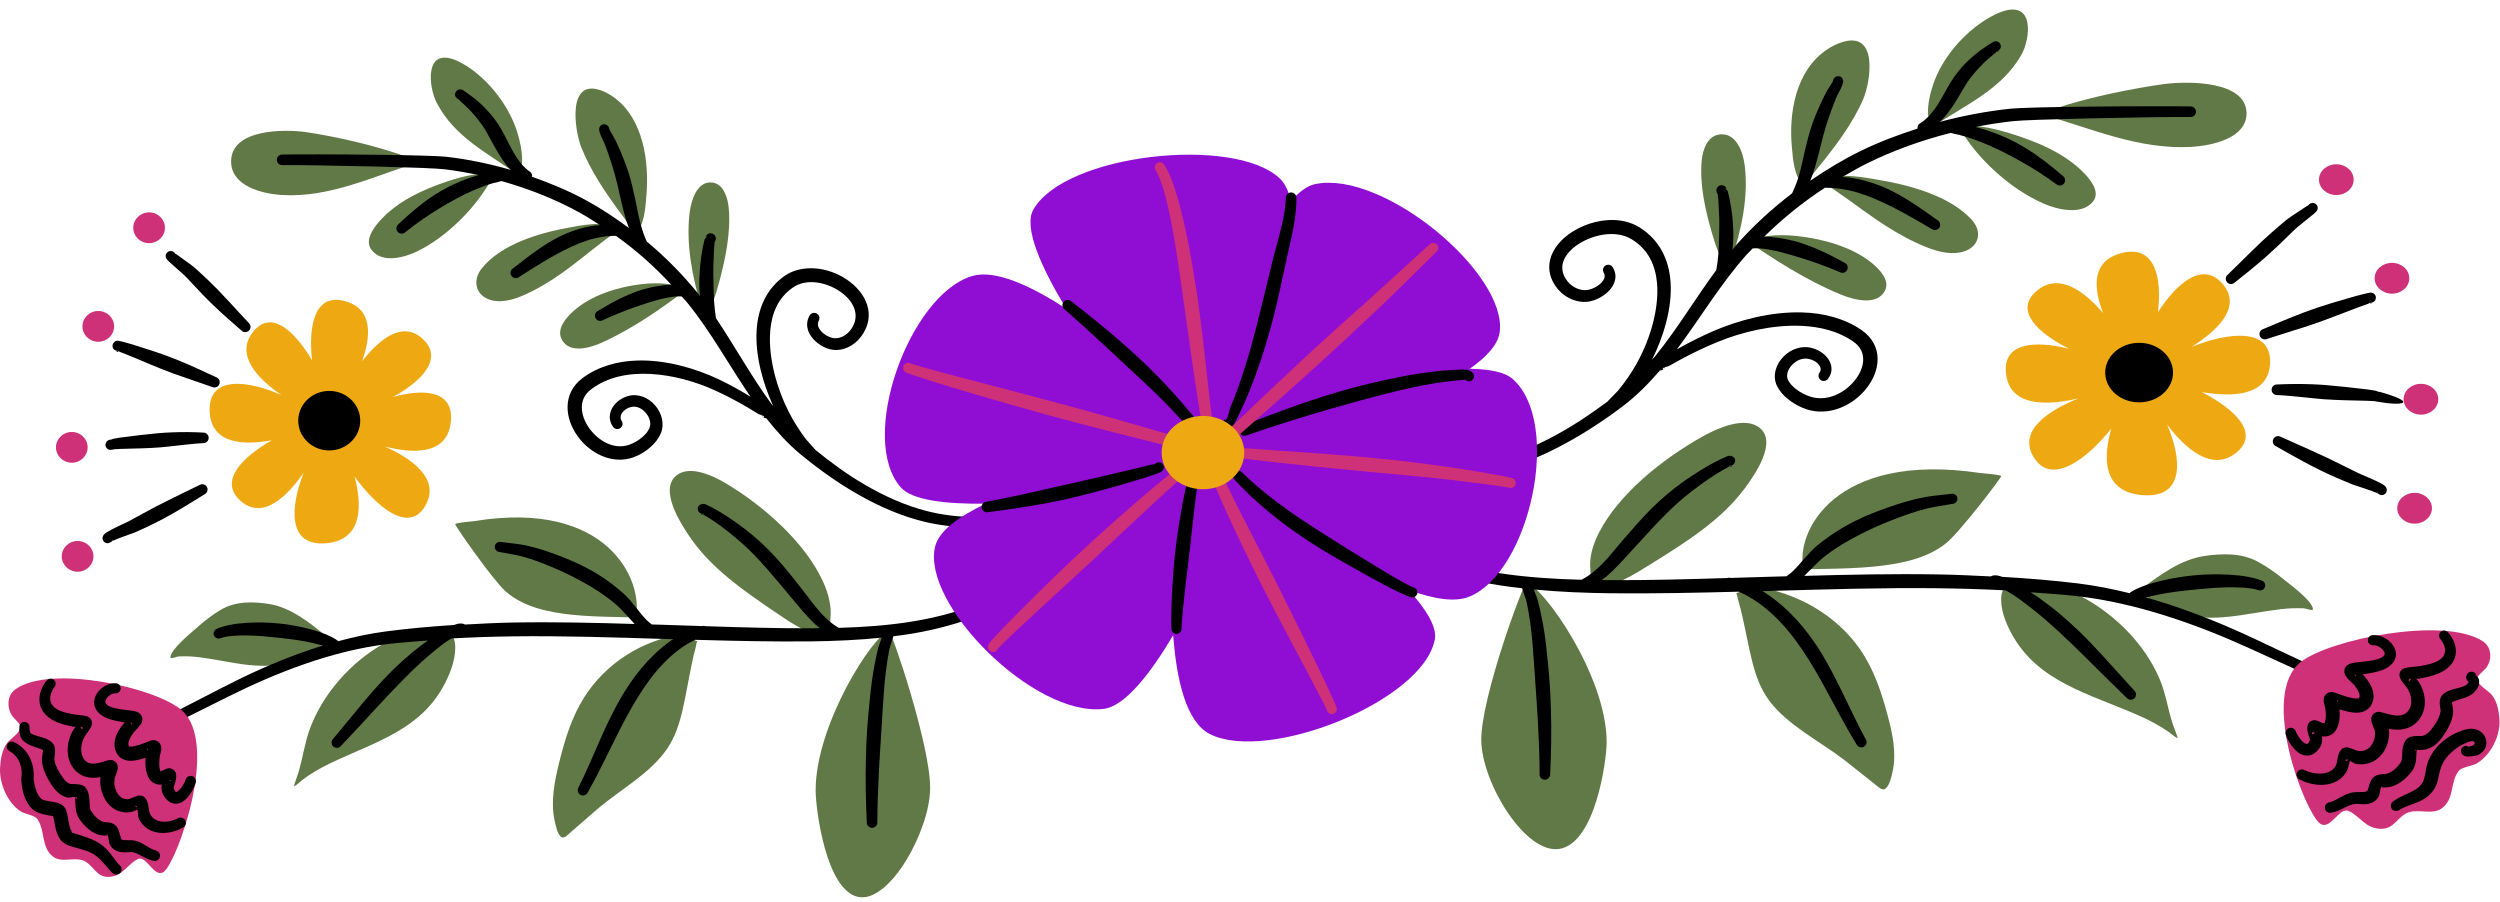
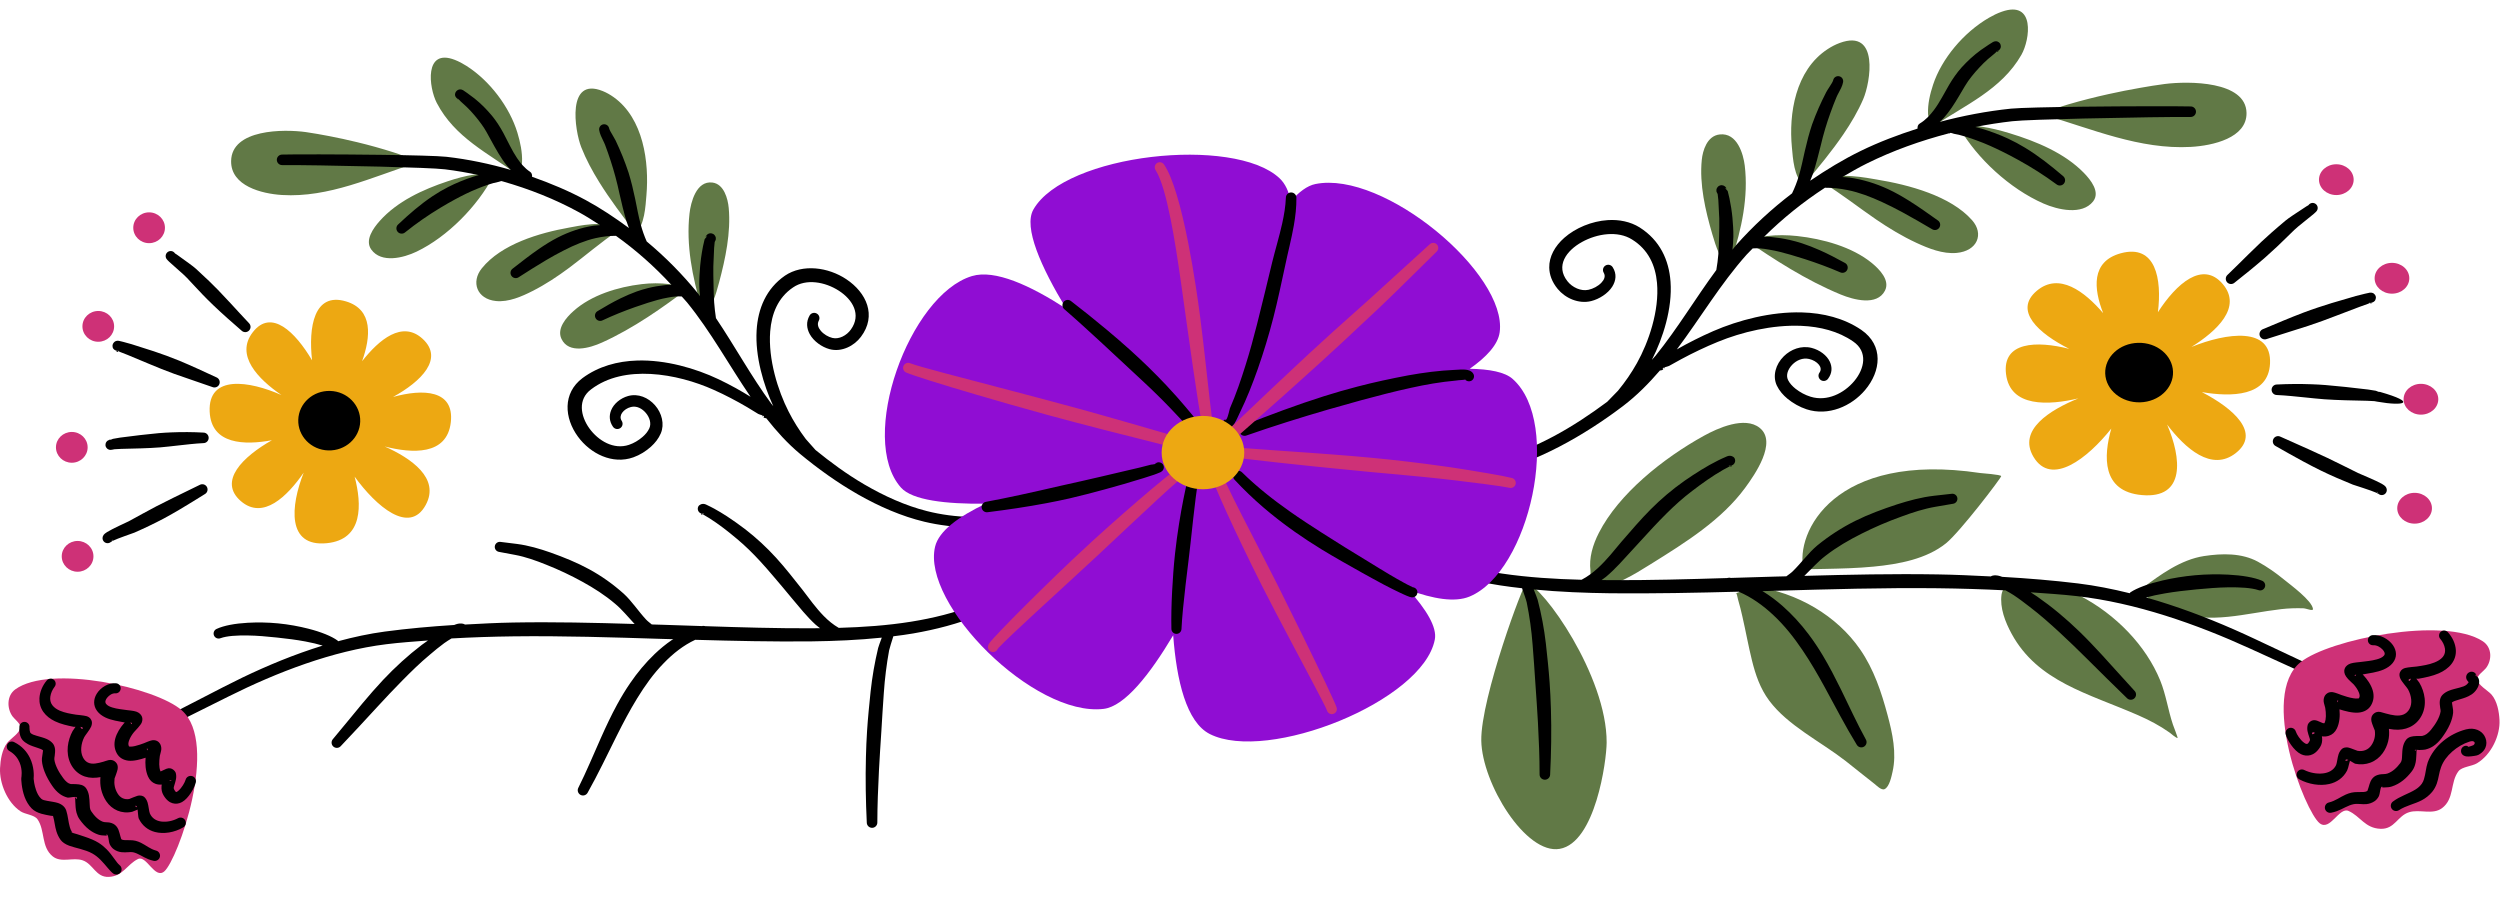
<svg xmlns="http://www.w3.org/2000/svg" height="37.9" preserveAspectRatio="xMidYMid meet" version="1.0" viewBox="-0.0 -0.4 105.0 37.9" width="105.0" zoomAndPan="magnify">
  <g id="change1_1">
    <path clip-rule="evenodd" d="M17.448,6.456C15.632,7.033,13.81,7.91,11.845,7.79 c-0.85-0.052-2.152-0.377-2.138-1.424c0.018-1.349,2.219-1.347,3.141-1.218c0.316,0.045,0.631,0.103,0.944,0.162 c0.405,0.077,0.808,0.165,1.209,0.262c0.517,0.125,1.029,0.267,1.535,0.429c0.147,0.047,0.294,0.094,0.435,0.156 c0.078,0.035,0.277,0.19,0.221,0.128L17.448,6.456z M21.786,6.97c-0.08-0.129,0.133-0.37,0.14-0.552 c0.017-0.417-0.074-0.847-0.195-1.245c-0.327-1.077-1.16-2.185-2.145-2.809c-0.153-0.097-0.317-0.185-0.488-0.251 c-1.289-0.498-1.09,1.164-0.754,1.809C19.107,5.387,20.507,6.033,21.786,6.97z M21.791,6.974c-0.002-0.001-0.004-0.002-0.005-0.004 c0.009,0.015,0.006,0.035,0.024,0.047L21.791,6.974z M20.448,6.977c0.055,0.029-0.115-0.056-0.177-0.061 c-0.122-0.008-0.244-0.001-0.364,0.018c-0.374,0.057-0.748,0.161-1.104,0.279c-1.051,0.35-2.121,0.844-2.855,1.668 c-0.267,0.299-0.635,0.807-0.355,1.198c0.422,0.59,1.356,0.352,1.903,0.09c1.302-0.624,2.56-1.912,3.215-3.162L20.448,6.977z M25.168,7.25c0.45,0.725,0.964,1.403,1.485,2.081l0.021,0.086C27.078,9.072,27.11,8.262,27.15,7.8 c0.119-1.381-0.121-3.226-1.377-4.12c-0.142-0.101-0.296-0.19-0.46-0.256c-1.522-0.614-1.179,1.652-0.9,2.36 C24.614,6.294,24.877,6.782,25.168,7.25z M25.941,9.3l-0.246-0.067c-0.155-0.424-1.504-0.126-1.785-0.076 c-1.263,0.226-2.853,0.695-3.673,1.711c-0.467,0.578-0.206,1.294,0.593,1.375c0.53,0.054,1.084-0.191,1.539-0.422 c0.545-0.276,1.056-0.616,1.542-0.978C24.594,10.333,25.232,9.776,25.941,9.3z M28.109,11.533c-0.382-0.048-0.776-0.045-1.159,0.001 c-0.999,0.118-2.113,0.459-2.86,1.127c-0.311,0.277-0.714,0.737-0.509,1.171c0.306,0.645,1.194,0.385,1.702,0.155 c1.321-0.597,2.555-1.467,3.696-2.333l-0.267,0.041C28.725,11.685,28.15,11.538,28.109,11.533z M30.606,8.331 c-0.035-0.378-0.197-1.002-0.683-1.064c-0.682-0.088-0.913,0.842-0.964,1.305c-0.147,1.31,0.12,2.672,0.499,3.928l0.322,0.068 c-0.109-0.058,0.126-0.208,0.172-0.32c0.106-0.256,0.179-0.523,0.251-0.79C30.468,10.463,30.702,9.362,30.606,8.331z" fill="#617946" fill-rule="evenodd" />
  </g>
  <g id="change2_1">
    <path d="M41.833,21.536c-0.039,0.11-0.16,0.168-0.27,0.13c-0.033-0.011-0.096,0.001-0.17,0.008 c-0.221,0.022-0.503,0.073-0.627,0.072c-0.325-0.002-0.653-0.023-0.979-0.062c-0.326-0.039-0.65-0.096-0.967-0.172 c-0.95-0.228-1.888-0.636-2.772-1.139c-0.884-0.503-1.713-1.102-2.443-1.708c-0.536-0.446-0.994-0.958-1.42-1.497 c-0.046-0.006-0.094-0.013-0.126-0.045c0.007,0.004,0.016,0.001,0.025-0.014c0.015-0.023-0.012-0.042-0.054-0.059 c0.005,0.026,0.012,0.05,0.021,0.064c-0.019-0.021-0.034-0.045-0.043-0.072c-0.059-0.022-0.134-0.039-0.162-0.057l-0.462-0.282 c-0.227-0.134-0.459-0.262-0.694-0.384c-0.234-0.122-0.471-0.237-0.713-0.345c-0.766-0.344-1.713-0.618-2.65-0.668 c-0.902-0.048-1.798,0.111-2.504,0.649c-0.562,0.42-0.445,1.114-0.071,1.635c0.377,0.524,1.028,0.909,1.665,0.693 c0.104-0.035,0.203-0.081,0.297-0.136c0.096-0.056,0.188-0.122,0.271-0.194c0.06-0.051,0.117-0.109,0.167-0.171 c0.047-0.06,0.088-0.124,0.119-0.192c0.095-0.208,0.011-0.46-0.144-0.645c-0.154-0.183-0.383-0.312-0.627-0.251 c-0.15,0.038-0.291,0.127-0.373,0.246c-0.067,0.099-0.091,0.219-0.016,0.335c0.068,0.102,0.041,0.239-0.061,0.307 c-0.101,0.068-0.238,0.041-0.306-0.06c-0.158-0.229-0.164-0.47-0.078-0.687c0.109-0.277,0.392-0.512,0.712-0.602 c0.427-0.119,0.85,0.067,1.13,0.385c0.292,0.331,0.41,0.8,0.245,1.185c-0.046,0.107-0.107,0.21-0.179,0.305 c-0.069,0.091-0.148,0.175-0.232,0.251c-0.106,0.095-0.222,0.183-0.346,0.259c-0.125,0.076-0.258,0.141-0.396,0.19 c-0.873,0.311-1.802-0.152-2.327-0.87c-0.571-0.78-0.652-1.824,0.193-2.459c0.666-0.492,1.466-0.712,2.298-0.737 c1.191-0.036,2.444,0.325,3.419,0.788c0.247,0.118,0.49,0.243,0.729,0.375c0.207,0.115,0.411,0.237,0.612,0.361 c-0.9-1.318-1.671-2.743-2.667-3.964c-0.071-0.088-0.151-0.164-0.223-0.25c-0.08-0.004-0.16-0.008-0.24-0.002 c-0.122,0.009-0.243,0.03-0.362,0.053c-0.278,0.049-0.551,0.129-0.823,0.215c-0.182,0.057-0.363,0.119-0.544,0.183 c-0.464,0.164-0.921,0.348-1.352,0.551c-0.108,0.058-0.242,0.017-0.299-0.091c-0.057-0.108-0.016-0.242,0.092-0.299 c0.307-0.185,0.624-0.369,0.956-0.531c0.221-0.107,0.448-0.206,0.679-0.289c0.157-0.055,0.316-0.103,0.476-0.142 c0.245-0.061,0.492-0.102,0.74-0.128c0.079-0.007,0.16-0.004,0.241-0.008c-0.711-0.771-1.489-1.46-2.328-2.059 c-0.137-0.001-0.275,0.007-0.412,0.022c-0.146,0.016-0.29,0.041-0.433,0.073c-0.231,0.05-0.454,0.125-0.674,0.211 c-0.222,0.086-0.438,0.188-0.652,0.297c-0.26,0.131-0.517,0.273-0.768,0.422c-0.394,0.233-0.776,0.477-1.141,0.711 c-0.1,0.071-0.238,0.047-0.308-0.053c-0.071-0.1-0.047-0.238,0.053-0.308c0.349-0.27,0.711-0.558,1.095-0.822 c0.256-0.175,0.52-0.342,0.796-0.483c0.477-0.244,0.984-0.414,1.505-0.496c0.09-0.012,0.182-0.015,0.273-0.023 c-0.291-0.186-0.58-0.374-0.883-0.539c-1.01-0.553-2.089-0.979-3.207-1.298c-0.006,0-0.012,0-0.02-0.005 c-0.013-0.004-0.026-0.007-0.039-0.01c-0.05,0.011-0.109,0.033-0.113,0.034c-0.151,0.029-0.298,0.071-0.443,0.119 c-0.149,0.049-0.295,0.106-0.44,0.165c-0.337,0.134-0.652,0.293-0.958,0.458c-0.209,0.113-0.413,0.231-0.615,0.353 c-0.507,0.307-0.995,0.643-1.471,1.026c-0.092,0.08-0.232,0.07-0.312-0.022c-0.08-0.092-0.071-0.232,0.021-0.312 c0.464-0.437,0.932-0.844,1.447-1.188c0.21-0.139,0.427-0.268,0.653-0.383c0.332-0.17,0.683-0.311,1.052-0.434 c0.077-0.024,0.155-0.043,0.233-0.066c-0.468-0.101-0.943-0.184-1.424-0.243c-0.331-0.041-1.464-0.081-2.72-0.113 c-1.71-0.043-3.646-0.072-4.112-0.064c-0.122,0.003-0.223-0.094-0.226-0.216c-0.003-0.122,0.094-0.223,0.216-0.226 c0.467-0.015,2.413-0.012,4.132,0.01c1.28,0.016,2.435,0.045,2.773,0.083c0.927,0.105,1.831,0.298,2.712,0.552 c-0.056-0.059-0.117-0.113-0.169-0.178c-0.26-0.325-0.469-0.707-0.673-1.079c-0.128-0.233-0.246-0.465-0.396-0.665 c-0.093-0.129-0.191-0.253-0.294-0.374c-0.101-0.119-0.207-0.235-0.321-0.345l-0.263-0.241c-0.016-0.014-0.047-0.051-0.074-0.078 l-0.005-0.002l0.003,0.001c-0.02-0.022-0.039-0.036-0.045-0.026L19.22,3.753c-0.014-0.01-0.028-0.021-0.041-0.035 c-0.116-0.113-0.051-0.225-0.044-0.242c0.013-0.033,0.13-0.19,0.313-0.089c0.029,0.016,0.126,0.086,0.166,0.114l0.311,0.231 c0.138,0.11,0.267,0.226,0.391,0.349c0.123,0.122,0.238,0.252,0.351,0.385c0.178,0.217,0.336,0.464,0.478,0.726 c0.189,0.352,0.353,0.726,0.573,1.05c0.149,0.218,0.315,0.419,0.538,0.568c0.077,0.046,0.099,0.131,0.09,0.214 c0.776,0.274,1.534,0.59,2.255,0.98c0.633,0.342,1.232,0.744,1.814,1.173c-0.036-0.102-0.078-0.202-0.109-0.306 c-0.112-0.37-0.2-0.75-0.286-1.126c-0.056-0.244-0.106-0.489-0.174-0.726c-0.06-0.225-0.127-0.447-0.199-0.668 c-0.073-0.222-0.149-0.443-0.232-0.662c-0.043-0.116-0.124-0.256-0.179-0.39c-0.032-0.08-0.059-0.157-0.069-0.23 c-0.021-0.115,0.055-0.225,0.169-0.247c0.115-0.021,0.226,0.054,0.248,0.169c0.009,0.04,0.03,0.081,0.052,0.124 c0.069,0.133,0.164,0.271,0.22,0.387c0.104,0.22,0.202,0.441,0.293,0.665c0.091,0.226,0.174,0.455,0.251,0.686 c0.111,0.36,0.2,0.731,0.278,1.106c0.073,0.358,0.137,0.719,0.232,1.07c0.066,0.243,0.149,0.481,0.251,0.712 c0.78,0.65,1.503,1.38,2.158,2.187c0.029,0.036,0.053,0.076,0.081,0.112c-0.016-0.16-0.029-0.32-0.031-0.48 c-0.003-0.268,0.016-0.535,0.038-0.798c0.01-0.11,0.022-0.219,0.037-0.328c0.022-0.163,0.05-0.325,0.081-0.487l0.068-0.295 c0.004-0.014,0.021-0.032,0.039-0.05c0.001-0.011,0.002-0.021,0.004-0.031c0,0.008,0,0.017,0.001,0.026 c0.027-0.028,0.052-0.057,0.029-0.075c-0.004-0.004-0.008-0.006-0.012-0.006c0.048-0.097,0.162-0.143,0.264-0.104 c0.075,0.023,0.106,0.075,0.129,0.121c0.019,0.036,0.02,0.078,0.016,0.124c-0.002,0.021-0.027,0.071-0.046,0.106l-0.024,0.248 L29.96,10.79c-0.006,0.251,0.004,0.505,0.008,0.759c0.005,0.251,0.01,0.502,0.027,0.752c0.016,0.222,0.042,0.442,0.075,0.661 c0.793,1.176,1.481,2.447,2.323,3.591c0.027,0.036,0.058,0.069,0.085,0.106c-0.414-0.904-0.765-2.088-0.7-3.179 c0.055-0.919,0.402-1.756,1.19-2.302c0.743-0.503,1.818-0.358,2.58,0.151c0.84,0.561,1.288,1.519,0.61,2.419 c-0.142,0.188-0.342,0.352-0.569,0.449c-0.234,0.102-0.495,0.137-0.75,0.067c-0.32-0.087-0.666-0.33-0.83-0.631 c-0.131-0.241-0.16-0.513-0.007-0.779c0.06-0.107,0.194-0.146,0.301-0.086c0.107,0.059,0.145,0.194,0.086,0.3 c-0.081,0.153-0.019,0.303,0.084,0.425c0.123,0.147,0.313,0.258,0.487,0.3c0.145,0.035,0.292,0.006,0.423-0.055 c0.143-0.067,0.268-0.176,0.355-0.299c0.449-0.625,0.075-1.255-0.506-1.629c-0.575-0.371-1.374-0.519-1.925-0.137 c-0.638,0.431-0.901,1.109-0.959,1.846c-0.09,1.173,0.329,2.497,0.77,3.36c0.102,0.203,0.215,0.402,0.336,0.595 c0.122,0.194,0.251,0.383,0.389,0.565c0.02,0.028,0.296,0.33,0.408,0.46c0.628,0.512,1.31,1.014,2.045,1.444 c0.839,0.49,1.73,0.893,2.634,1.122c0.299,0.076,0.605,0.134,0.913,0.175c0.309,0.041,0.62,0.065,0.929,0.071 c0.134,0.002,0.461-0.059,0.677-0.069c0.11-0.005,0.201,0.005,0.254,0.024C41.813,21.305,41.872,21.426,41.833,21.536z M29.654,9.516c-0.015-0.003-0.019,0.023-0.018,0.055c0.002-0.012,0.005-0.024,0.01-0.035C29.648,9.529,29.651,9.522,29.654,9.516z M19.265,3.774c-0.015-0.005-0.03-0.012-0.045-0.021C19.211,3.771,19.24,3.774,19.265,3.774z" fill="inherit" />
  </g>
  <g id="change1_2">
    <path clip-rule="evenodd" d="M94.354,4.346c0.015,1.047-1.41,1.372-2.34,1.424 c-2.151,0.119-4.146-0.757-6.134-1.334l0.28-0.172c-0.061,0.063,0.156-0.092,0.242-0.127c0.155-0.062,0.315-0.109,0.476-0.156 c0.554-0.162,1.114-0.304,1.681-0.429c0.439-0.097,0.88-0.185,1.324-0.262c0.342-0.06,0.687-0.118,1.032-0.162 C91.925,2.999,94.335,2.997,94.354,4.346z M81.105,4.997c0.021-0.012,0.018-0.033,0.028-0.049c-0.003,0.002-0.005,0.003-0.008,0.005 L81.105,4.997z M81.133,4.948c1.399-0.935,2.932-1.583,3.766-3.046c0.368-0.646,0.586-2.308-0.825-1.81 c-0.188,0.066-0.367,0.155-0.535,0.252c-1.078,0.624-1.99,1.731-2.348,2.808c-0.132,0.398-0.232,0.829-0.213,1.246 C80.986,4.578,81.216,4.818,81.133,4.948z M84.396,5.193c-0.389-0.118-0.799-0.223-1.208-0.279 c-0.131-0.019-0.265-0.026-0.398-0.018c-0.069,0.005-0.254,0.09-0.194,0.061l-0.289,0.029c0.718,1.251,2.095,2.539,3.521,3.163 c0.598,0.262,1.621,0.5,2.083-0.09c0.306-0.391-0.097-0.9-0.389-1.199C86.719,6.037,85.547,5.543,84.396,5.193z M75.78,7.396 l0.023-0.085c0.57-0.678,1.133-1.357,1.626-2.081c0.318-0.468,0.606-0.956,0.826-1.466c0.306-0.708,0.681-2.974-0.986-2.36 C77.09,1.47,76.921,1.558,76.766,1.66c-1.375,0.894-1.638,2.739-1.507,4.12C75.303,6.242,75.338,7.052,75.78,7.396z M78.806,7.137 c-0.307-0.05-1.785-0.348-1.954,0.076L76.583,7.28c0.775,0.475,1.474,1.032,2.222,1.543c0.531,0.362,1.091,0.701,1.688,0.978 c0.497,0.23,1.104,0.476,1.685,0.422c0.874-0.081,1.16-0.797,0.649-1.375C81.929,7.832,80.188,7.363,78.806,7.137z M78.609,10.64 c-0.819-0.667-2.038-1.008-3.131-1.127c-0.419-0.045-0.85-0.048-1.269,0c-0.044,0.005-0.674,0.152-0.66,0.161l-0.292-0.04 c1.249,0.866,2.6,1.735,4.046,2.333c0.555,0.229,1.528,0.489,1.863-0.155C79.391,11.378,78.949,10.918,78.609,10.64z M73.279,6.552 c-0.057-0.463-0.309-1.393-1.056-1.305c-0.532,0.062-0.709,0.686-0.748,1.064c-0.105,1.031,0.151,2.132,0.442,3.127 c0.078,0.266,0.159,0.534,0.275,0.79c0.05,0.112,0.307,0.261,0.188,0.32l0.353-0.068C73.147,9.224,73.439,7.862,73.279,6.552z" fill="#617946" fill-rule="evenodd" />
  </g>
  <g id="change2_2">
    <path d="M92.231,4.296c-0.002,0.122-0.104,0.219-0.226,0.217c-0.509-0.009-2.629,0.021-4.503,0.065 C86.126,4.61,84.883,4.65,84.52,4.691c-0.526,0.059-1.046,0.141-1.558,0.242c0.081,0.021,0.164,0.039,0.244,0.063 c0.398,0.121,0.776,0.259,1.133,0.426c0.246,0.115,0.483,0.242,0.711,0.381c0.569,0.345,1.087,0.755,1.601,1.194 c0.095,0.076,0.111,0.216,0.035,0.311c-0.076,0.096-0.215,0.112-0.31,0.036c-0.524-0.386-1.059-0.725-1.62-1.033 c-0.22-0.122-0.444-0.239-0.674-0.352c-0.333-0.164-0.677-0.322-1.045-0.455c-0.16-0.06-0.321-0.117-0.486-0.166 c-0.161-0.049-0.324-0.091-0.49-0.12c-0.005-0.001-0.07-0.026-0.127-0.038c-0.011,0.003-0.021,0.005-0.032,0.008 c-0.021,0.018-0.038,0.025-0.046,0.011c-1.2,0.313-2.359,0.728-3.446,1.266c-0.354,0.174-0.693,0.373-1.032,0.57 c0.101,0.007,0.202,0.01,0.302,0.023c0.561,0.08,1.105,0.247,1.619,0.486c0.302,0.14,0.592,0.307,0.873,0.482 c0.426,0.265,0.827,0.556,1.214,0.829c0.103,0.066,0.133,0.203,0.066,0.305c-0.066,0.103-0.203,0.132-0.305,0.066 c-0.402-0.236-0.822-0.482-1.256-0.717c-0.276-0.149-0.558-0.291-0.844-0.423c-0.236-0.108-0.473-0.21-0.716-0.296 c-0.241-0.085-0.485-0.159-0.737-0.208c-0.159-0.033-0.319-0.058-0.48-0.075c-0.156-0.015-0.31-0.023-0.466-0.022 c-0.92,0.599-1.774,1.287-2.555,2.059c0.092,0.003,0.185,0,0.276,0.008c0.267,0.025,0.534,0.066,0.797,0.125 c0.174,0.04,0.346,0.086,0.516,0.141c0.253,0.083,0.501,0.181,0.743,0.288c0.366,0.162,0.716,0.347,1.055,0.533 c0.11,0.053,0.155,0.186,0.102,0.296c-0.053,0.109-0.186,0.155-0.295,0.102c-0.474-0.205-0.975-0.39-1.486-0.555 c-0.198-0.064-0.397-0.125-0.597-0.183c-0.299-0.085-0.599-0.166-0.904-0.215c-0.132-0.023-0.266-0.044-0.401-0.053 c-0.096-0.007-0.191-0.003-0.285,0.002c-0.083,0.089-0.174,0.169-0.255,0.26c-1.095,1.226-1.94,2.659-2.932,3.982 c0.24-0.137,0.484-0.269,0.733-0.394c0.261-0.132,0.526-0.256,0.796-0.374c1.06-0.46,2.421-0.82,3.716-0.786 c0.904,0.024,1.775,0.242,2.498,0.731c0.954,0.654,0.831,1.742,0.162,2.531c-0.571,0.676-1.539,1.106-2.455,0.808 c-0.148-0.049-0.29-0.112-0.424-0.187c-0.135-0.075-0.262-0.162-0.378-0.257c-0.091-0.075-0.176-0.158-0.25-0.247 c-0.08-0.096-0.148-0.2-0.199-0.308c-0.188-0.401-0.048-0.893,0.294-1.229c0.296-0.292,0.732-0.463,1.173-0.35 c0.337,0.087,0.636,0.313,0.759,0.578c0.105,0.226,0.105,0.479-0.076,0.719c-0.073,0.098-0.211,0.12-0.309,0.048 c-0.099-0.073-0.12-0.211-0.048-0.309c0.082-0.115,0.052-0.233-0.023-0.329c-0.093-0.118-0.249-0.206-0.415-0.244 c-0.27-0.062-0.529,0.058-0.706,0.24c-0.177,0.183-0.281,0.437-0.176,0.647c0.034,0.068,0.079,0.133,0.132,0.193 c0.054,0.062,0.116,0.119,0.181,0.171c0.094,0.074,0.196,0.14,0.304,0.198c0.104,0.055,0.214,0.102,0.329,0.137 c0.694,0.214,1.408-0.146,1.835-0.659c0.433-0.52,0.579-1.232-0.046-1.66c-0.628-0.435-1.39-0.624-2.182-0.658 c-1.216-0.051-2.501,0.261-3.505,0.673c-0.264,0.108-0.524,0.223-0.78,0.345c-0.258,0.122-0.512,0.251-0.762,0.386L70.1,14.969 c-0.032,0.018-0.115,0.035-0.18,0.056c-0.01,0.028-0.026,0.054-0.047,0.075c0.009-0.014,0.017-0.04,0.023-0.067 c-0.044,0.017-0.072,0.036-0.057,0.061c0.009,0.015,0.017,0.019,0.024,0.015c-0.038,0.035-0.09,0.05-0.145,0.05 c-0.465,0.538-0.965,1.049-1.55,1.494c-0.804,0.609-1.718,1.211-2.692,1.716c-0.958,0.496-1.974,0.899-3.003,1.124 c-0.345,0.076-0.699,0.133-1.055,0.172c-0.355,0.038-0.712,0.059-1.066,0.061c-0.135,0.001-0.441-0.05-0.682-0.072 c-0.088-0.008-0.163-0.019-0.202-0.007c-0.111,0.036-0.23-0.025-0.266-0.137c-0.036-0.111,0.026-0.231,0.137-0.266 c0.056-0.018,0.15-0.027,0.264-0.022c0.237,0.01,0.597,0.071,0.744,0.068c0.339-0.006,0.681-0.03,1.02-0.071 c0.339-0.041,0.676-0.099,1.005-0.176c0.986-0.228,1.958-0.627,2.873-1.114c0.812-0.433,1.564-0.938,2.257-1.453 c0.121-0.128,0.43-0.437,0.453-0.465c0.15-0.182,0.292-0.37,0.425-0.563c0.134-0.194,0.257-0.394,0.371-0.597 c0.485-0.866,0.949-2.199,0.843-3.373c-0.066-0.727-0.359-1.393-1.048-1.819c-0.601-0.379-1.465-0.249-2.105,0.106 c-0.663,0.368-1.114,1.005-0.61,1.645c0.099,0.127,0.242,0.239,0.405,0.307c0.15,0.062,0.318,0.091,0.483,0.054 c0.192-0.042,0.398-0.15,0.537-0.295c0.115-0.12,0.19-0.268,0.101-0.42c-0.064-0.105-0.031-0.241,0.074-0.304 c0.104-0.064,0.24-0.03,0.304,0.074c0.175,0.278,0.137,0.564-0.021,0.815c-0.182,0.287-0.546,0.52-0.884,0.604 c-0.265,0.067-0.537,0.034-0.782-0.06c-0.249-0.096-0.469-0.26-0.624-0.448c-0.246-0.298-0.35-0.604-0.356-0.898 c-0.008-0.46,0.235-0.901,0.633-1.252c0.469-0.413,1.154-0.699,1.825-0.742c0.478-0.03,0.948,0.064,1.337,0.306 c0.856,0.543,1.233,1.37,1.299,2.281c0.082,1.12-0.315,2.363-0.783,3.282c0.049-0.059,0.105-0.113,0.154-0.173 c0.927-1.147,1.682-2.421,2.552-3.6c0.038-0.219,0.067-0.439,0.085-0.661c0.021-0.25,0.026-0.5,0.032-0.75 c0.005-0.255,0.014-0.508,0.007-0.759l-0.04-0.777l-0.028-0.246c-0.021-0.037-0.049-0.088-0.051-0.11 c-0.005-0.052-0.002-0.099,0.022-0.138c0.024-0.041,0.056-0.09,0.129-0.111c0.098-0.033,0.205,0.01,0.254,0.097 c-0.004,0.001-0.008,0.004-0.013,0.008c-0.023,0.02,0.005,0.049,0.034,0.078c0-0.01,0.001-0.019,0.001-0.028 c0.002,0.011,0.004,0.022,0.004,0.033c0.019,0.018,0.038,0.036,0.043,0.051l0.072,0.296c0.028,0.135,0.053,0.27,0.074,0.405 c0.022,0.137,0.038,0.274,0.052,0.411c0.023,0.265,0.043,0.533,0.039,0.801c-0.003,0.18-0.016,0.36-0.037,0.538 c0,0.004-0.002,0.008-0.002,0.011c0.053-0.063,0.099-0.131,0.153-0.192c0.713-0.804,1.502-1.529,2.351-2.177 c0.113-0.232,0.205-0.47,0.279-0.713c0.106-0.352,0.178-0.713,0.259-1.072c0.086-0.376,0.183-0.749,0.304-1.111 c0.084-0.231,0.174-0.46,0.274-0.687c0.098-0.224,0.205-0.444,0.317-0.663c0.061-0.117,0.164-0.253,0.239-0.386 c0.023-0.042,0.046-0.082,0.056-0.121c0.023-0.115,0.135-0.189,0.25-0.165c0.115,0.023,0.189,0.135,0.165,0.25 c-0.012,0.074-0.041,0.153-0.078,0.234c-0.06,0.134-0.149,0.273-0.197,0.39c-0.092,0.218-0.176,0.439-0.255,0.66 c-0.08,0.222-0.154,0.444-0.221,0.669c-0.075,0.238-0.131,0.482-0.192,0.726c-0.095,0.378-0.19,0.759-0.311,1.131 c-0.037,0.112-0.085,0.219-0.128,0.329c0.679-0.462,1.381-0.891,2.125-1.254C78.915,5.566,79.717,5.263,80.537,5 c-0.008-0.086,0.018-0.171,0.098-0.215c0.243-0.147,0.426-0.346,0.589-0.561c0.246-0.326,0.428-0.704,0.637-1.058 c0.156-0.264,0.329-0.512,0.524-0.731c0.122-0.133,0.249-0.262,0.383-0.385c0.134-0.121,0.274-0.236,0.423-0.345l0.338-0.23 c0.043-0.027,0.148-0.096,0.179-0.112c0.096-0.048,0.167-0.026,0.185-0.019c0.073,0.031,0.122,0.078,0.135,0.151 c0.007,0.032,0.018,0.084-0.016,0.145c-0.005,0.01-0.016,0.035-0.049,0.065c-0.013,0.013-0.027,0.023-0.041,0.032l-0.003-0.004 c-0.007-0.011-0.028,0.004-0.052,0.026c-0.012,0.004-0.025,0.006-0.039,0.007l0.015,0.003l0.012,0.002 C83.828,1.796,83.8,1.827,83.784,1.84l-0.291,0.242c-0.125,0.11-0.241,0.226-0.353,0.346c-0.114,0.121-0.222,0.246-0.325,0.375 c-0.21,0.253-0.37,0.554-0.547,0.85c-0.189,0.318-0.391,0.633-0.634,0.906c-0.051,0.058-0.112,0.107-0.167,0.161 c0.972-0.258,1.971-0.451,2.996-0.557c0.369-0.037,1.632-0.066,3.03-0.082c1.882-0.022,4.011-0.024,4.522-0.01 C92.137,4.073,92.234,4.174,92.231,4.296z M72.517,7.544c0-0.034-0.005-0.063-0.022-0.058c0.006,0.011,0.011,0.023,0.015,0.035 C72.513,7.529,72.515,7.537,72.517,7.544z M83.858,1.768l-0.003,0.003c0.048,0.007,0.089,0.005,0.067-0.034 c-0.018,0.01-0.036,0.017-0.055,0.022L83.858,1.768z" fill="inherit" />
  </g>
  <g id="change1_3">
-     <path clip-rule="evenodd" d="M39.066,32.727c-0.028,1.798-1.703,4.793-3.008,4.546 c-1.368-0.26-1.798-3.689-1.801-4.464c-0.011-2.796,2.449-6.584,3.077-6.702C37.422,26.02,39.093,30.943,39.066,32.727z M34.876,25.594c0.064-0.544-0.091-1.099-0.321-1.593c-0.762-1.637-2.459-3.128-4.027-4.077c-0.523-0.317-1.571-0.839-2.145-0.332 c-0.682,0.602,0.194,1.971,0.555,2.51c0.906,1.353,2.27,2.286,3.617,3.205c0.649,0.443,1.386,0.96,2.207,1.033 C34.898,26.381,34.871,25.638,34.876,25.594z M24.534,28.891c-0.532,0.841-0.82,1.806-1.054,2.755 c-0.187,0.762-0.356,1.607-0.192,2.389c0.036,0.172,0.115,0.632,0.306,0.729c0.122,0.062,0.314-0.16,0.387-0.222 c0.377-0.316,0.739-0.648,1.113-0.966c0.96-0.816,2.22-1.488,2.929-2.534c0.345-0.51,0.523-1.087,0.656-1.675 c0.139-0.612,0.239-1.231,0.368-1.845c0.05-0.235,0.098-0.47,0.164-0.701c0.026-0.094,0.059-0.365,0.097-0.275l-0.698-0.299 C26.925,26.505,25.421,27.487,24.534,28.891z M25.866,25.514c0.183,0.005,0.366,0.006,0.549,0.011 c0.096,0.003,0.371,0.058,0.288,0.012c0.331-1.55-1.175-4.967-6.781-4.05c-0.059,0.01-0.796,0.064-0.803,0.131 c-0.006,0.066,1.584,2.351,2.12,2.822c0.743,0.656,1.802,0.876,2.778,0.979C24.631,25.483,25.249,25.5,25.866,25.514z M18.642,26.06 l-0.559,0.006c-0.73-0.091-1.37,0.226-1.978,0.571c-1.39,0.789-2.54,2.104-3.084,3.556c-0.226,0.604-0.301,1.244-0.489,1.859 c-0.01,0.032-0.196,0.557-0.18,0.564c0.041,0.019,0.287-0.212,0.315-0.234c0.37-0.287,0.777-0.52,1.202-0.724 c1.919-0.918,3.847-1.407,4.848-3.414c0.247-0.495,0.462-1.1,0.389-1.658C19.088,26.454,18.902,25.913,18.642,26.06z M13.693,26.314 c-0.669-0.55-1.466-1.19-2.357-1.34c-0.695-0.116-1.445-0.131-2.064,0.237c-0.362,0.216-0.699,0.478-1.009,0.756 c-0.246,0.22-1.063,0.875-1.105,1.225c-0.014,0.119,0.249-0.02,0.374-0.024c0.281-0.009,0.561,0,0.84,0.036 c1.412,0.18,2.681,0.638,4.094,0.123C12.997,27.133,13.61,26.853,13.693,26.314z" fill="#617946" fill-rule="evenodd" />
-   </g>
+     </g>
  <g id="change2_3">
    <path d="M42.797,24.717c-0.139,0.11-0.314,0.206-0.506,0.291c-0.385,0.172-0.84,0.302-1.169,0.434 c-0.887,0.356-1.818,0.598-2.769,0.763c-0.276,0.048-0.555,0.084-0.833,0.119c-0.064,0.2-0.161,0.511-0.177,0.591 c-0.055,0.295-0.099,0.59-0.136,0.887s-0.066,0.594-0.086,0.893c-0.042,0.543-0.07,1.088-0.105,1.635 c-0.035,0.544-0.072,1.088-0.1,1.633c-0.037,0.728-0.066,1.455-0.068,2.179c0.003,0.122-0.094,0.224-0.216,0.227 c-0.122,0.002-0.224-0.094-0.227-0.216c-0.044-0.915-0.06-1.837-0.036-2.759c0.009-0.368,0.024-0.736,0.048-1.102 c0.036-0.552,0.092-1.1,0.148-1.646c0.034-0.309,0.076-0.615,0.129-0.92c0.053-0.305,0.116-0.608,0.188-0.91 c0.015-0.061,0.085-0.253,0.153-0.435c-0.984,0.102-1.975,0.144-2.946,0.157c-1.618,0.018-3.252-0.02-4.89-0.066 c-0.244,0.114-0.475,0.256-0.691,0.418c-0.227,0.17-0.436,0.361-0.628,0.56c-0.439,0.447-0.795,0.953-1.12,1.481 c-0.307,0.5-0.582,1.022-0.847,1.551c-0.408,0.815-0.797,1.639-1.232,2.411c-0.058,0.108-0.192,0.149-0.299,0.092 c-0.108-0.058-0.149-0.192-0.091-0.3c0.338-0.674,0.632-1.389,0.949-2.097c0.212-0.475,0.433-0.948,0.682-1.403 c0.168-0.309,0.35-0.61,0.549-0.899c0.3-0.439,0.64-0.848,1.028-1.22c0.22-0.209,0.46-0.409,0.717-0.584 c0.021-0.014,0.045-0.022,0.065-0.035c-0.157-0.005-0.314-0.008-0.471-0.013c-2.084-0.066-4.174-0.133-6.252-0.107 c-0.867,0.011-1.732,0.039-2.594,0.088c-0.104,0.063-0.208,0.126-0.307,0.198c-0.21,0.152-0.409,0.32-0.605,0.486 c-0.414,0.344-0.791,0.715-1.16,1.089c-0.352,0.356-0.693,0.719-1.031,1.086c-0.511,0.554-1.021,1.11-1.549,1.664 c-0.081,0.091-0.221,0.098-0.312,0.017c-0.091-0.082-0.098-0.222-0.017-0.313c0.423-0.499,0.825-1.006,1.24-1.5 c0.281-0.334,0.565-0.664,0.865-0.983c0.25-0.265,0.511-0.522,0.783-0.77c0.27-0.246,0.552-0.48,0.848-0.706 c0.083-0.063,0.172-0.121,0.257-0.183c-0.583,0.046-1.167,0.085-1.746,0.157c-1.137,0.14-2.283,0.435-3.397,0.819 c-1.126,0.389-2.22,0.869-3.24,1.379l-1.847,0.921c-0.105,0.053-0.232,0.011-0.285-0.093c-0.053-0.104-0.011-0.232,0.093-0.285 l1.835-0.945c1.031-0.531,2.138-1.034,3.28-1.443c0.293-0.105,0.588-0.203,0.884-0.295c-0.207-0.064-0.451-0.121-0.725-0.173 c-0.371-0.07-0.786-0.122-1.202-0.166c-0.414-0.044-0.83-0.081-1.21-0.086c-0.469-0.007-0.88,0.016-1.153,0.114 c-0.108,0.044-0.232-0.008-0.276-0.116c-0.044-0.109,0.008-0.232,0.116-0.276c0.302-0.139,0.766-0.226,1.302-0.256 c0.402-0.022,0.844-0.017,1.281,0.026c0.44,0.043,0.875,0.124,1.261,0.222c0.54,0.137,0.984,0.318,1.233,0.5 c0.01,0.007,0.01,0.02,0.019,0.028c0.652-0.176,1.308-0.318,1.962-0.406c0.966-0.129,1.938-0.215,2.915-0.277 c0.053-0.021,0.107-0.042,0.159-0.052c0.103-0.019,0.199-0.014,0.274,0.021c0.006,0.003,0.007,0.01,0.012,0.013 c0.675-0.037,1.35-0.073,2.028-0.085c1.697-0.031,3.402,0.009,5.105,0.061c-0.274-0.289-0.526-0.608-0.819-0.849 c-0.43-0.366-0.894-0.66-1.377-0.926c-0.485-0.267-0.989-0.506-1.522-0.717c-0.213-0.086-0.428-0.168-0.648-0.239 c-0.215-0.07-0.433-0.13-0.656-0.171l-0.672-0.126c-0.116-0.018-0.195-0.126-0.177-0.242c0.018-0.115,0.126-0.195,0.242-0.177 l0.678,0.084c0.247,0.031,0.489,0.083,0.728,0.146c0.236,0.062,0.467,0.138,0.697,0.218c0.565,0.202,1.108,0.422,1.618,0.7 c0.52,0.283,1.002,0.626,1.454,1.03c0.338,0.31,0.611,0.733,0.935,1.082c0.074,0.079,0.16,0.139,0.241,0.207 c0.151,0.005,0.303,0.008,0.454,0.013c0.554,0.019,1.107,0.036,1.66,0.055c0.011-0.002,0.023-0.007,0.034-0.009 c0.041-0.005,0.068,0.013,0.106,0.013c1.492,0.05,2.98,0.094,4.455,0.089c0.117,0,0.237-0.004,0.355-0.005 c-0.062-0.051-0.127-0.096-0.187-0.15c-0.368-0.337-0.685-0.74-0.987-1.097c-0.266-0.323-0.531-0.639-0.799-0.951 c-0.177-0.208-0.355-0.414-0.54-0.614c-0.302-0.327-0.619-0.643-0.973-0.937c-0.188-0.158-0.381-0.315-0.579-0.465 c-0.197-0.148-0.397-0.29-0.605-0.419c-0.01-0.006-0.152-0.094-0.25-0.148c0.018-0.008,0.038-0.019,0.058-0.031 c-0.037,0.01-0.076,0.011-0.113,0.001c-0.003-0.002-0.007-0.005-0.007-0.003l-0.001,0.001c-0.019-0.006-0.038-0.015-0.056-0.027 c-0.097-0.065-0.123-0.196-0.058-0.293c0.012-0.02,0.131-0.137,0.304-0.063c0.097,0.042,0.336,0.168,0.349,0.175 c0.182,0.1,0.36,0.208,0.535,0.321c0.26,0.169,0.511,0.351,0.755,0.535c0.483,0.371,0.914,0.773,1.31,1.207 c0.392,0.43,0.747,0.89,1.115,1.353c0.272,0.356,0.556,0.755,0.889,1.095c0.19,0.194,0.397,0.364,0.628,0.497 c1.014-0.029,2.038-0.099,3.042-0.26c0.919-0.148,1.821-0.37,2.681-0.703c0.326-0.126,0.778-0.247,1.16-0.411 c0.157-0.067,0.301-0.141,0.416-0.228c0.096-0.075,0.235-0.057,0.31,0.039S42.894,24.642,42.797,24.717z M29.465,21.172 l-0.008-0.002c-0.024,0.059,0.012,0.056,0.063,0.032c-0.02-0.011-0.038-0.021-0.053-0.028L29.465,21.172z" fill="inherit" />
  </g>
  <g id="change3_1">
    <path clip-rule="evenodd" d="M7.636,29.434c1.584,1.397-0.173,6.282-0.736,6.765 c-0.401,0.343-0.746-0.696-1.107-0.519c-0.455,0.222-0.627,0.726-1.226,0.75c-0.547,0.023-0.651-0.545-1.098-0.697 c-0.403-0.137-0.9,0.121-1.256-0.166C1.722,35.171,1.9,34.474,1.575,34.01c-0.133-0.189-0.513-0.203-0.71-0.333 c-0.562-0.37-0.893-1.185-0.863-1.814c0.016-0.344,0.083-0.787,0.305-1.068c0.136-0.172,0.553-0.42,0.549-0.662 c-0.002-0.15-0.253-0.335-0.335-0.452c-0.232-0.329-0.243-0.864,0.121-1.127C2.111,27.492,6.544,28.471,7.636,29.434L7.636,29.434z" fill="#CE3177" fill-rule="evenodd" />
  </g>
  <g id="change2_4">
    <path clip-rule="evenodd" d="M8.066,32.195c-0.118-0.032-0.239,0.038-0.271,0.156 c-0.035,0.119-0.159,0.338-0.306,0.463c-0.032,0.027-0.063,0.051-0.098,0.052c-0.006,0-0.008-0.01-0.014-0.016 c-0.025-0.023-0.045-0.058-0.068-0.101c-0.03-0.056-0.003-0.111,0.012-0.164c0.026-0.09,0.057-0.178,0.071-0.264 c0.015-0.089,0.012-0.176-0.011-0.263c-0.009-0.035-0.146-0.266-0.394-0.168c-0.055,0.022-0.172,0.079-0.23,0.105l-0.006,0.001 l-0.01,0.001l-0.002-0.004c-0.037-0.092-0.048-0.192-0.051-0.292c-0.003-0.119,0.01-0.24,0.025-0.354 c0.008-0.056,0.056-0.187,0.062-0.277c0.005-0.097-0.02-0.177-0.055-0.234c-0.044-0.072-0.147-0.17-0.328-0.145 c-0.094,0.013-0.32,0.115-0.351,0.126c-0.091,0.032-0.228,0.085-0.37,0.117c-0.061,0.014-0.123,0.025-0.181,0.025 c-0.019,0-0.036-0.001-0.053-0.005c-0.006-0.001-0.015,0.002-0.019-0.004c-0.044-0.077-0.027-0.165,0.003-0.249 c0.046-0.131,0.128-0.255,0.206-0.351c0.046-0.056,0.285-0.287,0.33-0.413c0.037-0.103,0.027-0.193-0.007-0.261 c-0.033-0.067-0.104-0.145-0.225-0.187c-0.12-0.041-0.329-0.055-0.393-0.065c-0.183-0.029-0.415-0.045-0.616-0.11 c-0.101-0.032-0.196-0.072-0.258-0.148c-0.065-0.082-0.022-0.183,0.042-0.262c0.085-0.105,0.213-0.191,0.341-0.184 c0.116,0.01,0.219-0.077,0.228-0.194c0.01-0.116-0.077-0.219-0.193-0.228c-0.31-0.033-0.654,0.173-0.817,0.445 c-0.137,0.227-0.148,0.491,0.018,0.717c0.089,0.12,0.211,0.208,0.352,0.276c0.249,0.119,0.567,0.16,0.809,0.209H5.24 c-0.02,0.02-0.035,0.036-0.042,0.044c-0.147,0.169-0.299,0.403-0.36,0.642c-0.053,0.205-0.038,0.414,0.066,0.606 c0.103,0.189,0.275,0.285,0.483,0.311c0.229,0.028,0.519-0.054,0.728-0.124c-0.01,0.131-0.013,0.264,0.001,0.395 c0.015,0.136,0.046,0.27,0.101,0.395c0.069,0.156,0.178,0.256,0.31,0.305c0.08,0.03,0.17,0.042,0.266,0.032 c-0.004,0.026-0.008,0.053-0.009,0.079c-0.008,0.121,0.009,0.244,0.08,0.365c0.119,0.205,0.254,0.303,0.381,0.34 c0.135,0.039,0.272,0.023,0.401-0.049c0.276-0.153,0.523-0.6,0.577-0.821C8.254,32.348,8.184,32.226,8.066,32.195z M5.541,29.999 c-0.014,0.036-0.045-0.015-0.066-0.055C5.522,29.95,5.553,29.965,5.541,29.999z M6.181,31.041c0.032,0.001,0.029,0.035,0.013,0.078 C6.172,31.084,6.147,31.04,6.181,31.041z M7.147,32.4c-0.018,0.002-0.034,0.003-0.048,0.002c0.046-0.027,0.086-0.04,0.099-0.012 C7.208,32.413,7.155,32.399,7.147,32.4z M7.475,33.966c-0.217,0.115-0.474,0.169-0.704,0.138c-0.205-0.027-0.386-0.131-0.477-0.34 c-0.036-0.083-0.052-0.319-0.097-0.462c-0.036-0.114-0.095-0.194-0.148-0.236c-0.033-0.026-0.134-0.082-0.282-0.04 c-0.083,0.023-0.256,0.1-0.339,0.132c-0.099,0.018-0.192,0.005-0.273-0.031c-0.087-0.039-0.158-0.108-0.212-0.195 c-0.061-0.096-0.101-0.2-0.123-0.308c-0.021-0.107-0.023-0.218-0.009-0.328c0,0-0.001,0.003-0.001,0.003s0.001-0.008,0.001-0.011 c0,0.003,0,0.005,0,0.008c0.004-0.009,0.11-0.287,0.128-0.382c0.018-0.095,0.001-0.169-0.017-0.213 c-0.014-0.036-0.129-0.23-0.367-0.175c-0.057,0.013-0.201,0.062-0.21,0.065c-0.059,0.017-0.118,0.034-0.177,0.047 C4.113,31.651,4.057,31.662,4,31.668c-0.116,0.014-0.221,0.003-0.31-0.042c-0.086-0.043-0.155-0.116-0.205-0.215 c-0.064-0.125-0.083-0.266-0.072-0.407c0.012-0.155,0.057-0.31,0.126-0.445c0.036-0.071,0.238-0.315,0.29-0.443 c0.035-0.085,0.038-0.158,0.028-0.208c-0.011-0.056-0.058-0.181-0.221-0.229c-0.112-0.033-0.409-0.057-0.444-0.063 c-0.222-0.036-0.468-0.075-0.681-0.168c-0.121-0.054-0.232-0.123-0.312-0.229c-0.082-0.106-0.103-0.235-0.085-0.361 c0.021-0.148,0.087-0.294,0.177-0.41c0.074-0.09,0.061-0.224-0.03-0.298c-0.09-0.073-0.224-0.06-0.298,0.031 c-0.174,0.204-0.293,0.477-0.307,0.746c-0.01,0.2,0.041,0.396,0.163,0.571c0.124,0.175,0.293,0.3,0.486,0.394 c0.247,0.12,0.534,0.182,0.794,0.235c0.008,0.001,0.036,0,0.074-0.002c-0.056,0.077-0.107,0.15-0.122,0.177 c-0.107,0.196-0.18,0.422-0.204,0.651c-0.025,0.246,0.01,0.494,0.116,0.716c0.108,0.224,0.266,0.384,0.458,0.484 c0.183,0.096,0.401,0.134,0.645,0.108c0.052-0.005,0.102-0.013,0.153-0.022c-0.018,0.171-0.009,0.343,0.028,0.509 c0.04,0.174,0.109,0.342,0.21,0.496c0.122,0.184,0.285,0.322,0.474,0.401c0.187,0.077,0.399,0.101,0.621,0.05 c0.023-0.005,0.133-0.052,0.227-0.092c0.02,0.137,0.022,0.321,0.048,0.375c0.147,0.305,0.391,0.488,0.679,0.565 c0.373,0.099,0.823,0.02,1.185-0.191c0.106-0.059,0.145-0.194,0.085-0.301C7.717,33.945,7.582,33.906,7.475,33.966z M3.476,30.188 c-0.023,0.068-0.066,0.01-0.099-0.059C3.441,30.136,3.487,30.152,3.476,30.188z M5.721,33.491c-0.013-0.01-0.06-0.033-0.039-0.044 c0.037-0.019,0.061,0.008,0.077,0.058C5.741,33.5,5.727,33.495,5.721,33.491z M6.549,35.323c-0.235-0.061-0.426-0.227-0.63-0.326 c-0.072-0.035-0.146-0.063-0.222-0.083c-0.153-0.04-0.32-0.019-0.477-0.03c-0.044-0.003-0.087-0.01-0.125-0.039 c-0.008-0.007-0.006-0.02-0.01-0.03c-0.01-0.024-0.017-0.049-0.024-0.075c-0.03-0.103-0.053-0.212-0.088-0.295 c-0.048-0.115-0.122-0.194-0.207-0.241c-0.047-0.026-0.1-0.043-0.157-0.056c-0.091-0.019-0.207-0.004-0.29-0.035 c-0.101-0.039-0.186-0.099-0.261-0.168c-0.088-0.081-0.161-0.176-0.228-0.274c-0.062-0.089-0.059-0.199-0.064-0.304 c-0.006-0.125-0.01-0.249-0.031-0.361c-0.021-0.11-0.058-0.211-0.118-0.299c-0.036-0.051-0.095-0.107-0.19-0.138 c-0.06-0.02-0.153-0.033-0.251-0.036c-0.074-0.002-0.194-0.004-0.209-0.004c-0.058-0.014-0.108-0.041-0.152-0.076 c-0.061-0.049-0.114-0.109-0.161-0.174c-0.087-0.117-0.173-0.248-0.241-0.386c-0.063-0.128-0.114-0.261-0.131-0.395 c-0.006-0.039,0.007-0.094,0.015-0.152c0.013-0.101,0.024-0.205,0.013-0.29c-0.012-0.096-0.045-0.178-0.099-0.239 c-0.066-0.074-0.15-0.134-0.25-0.179c-0.124-0.056-0.275-0.091-0.42-0.135c-0.098-0.029-0.196-0.056-0.264-0.122 c-0.006-0.015-0.027-0.073-0.032-0.11c-0.007-0.043-0.01-0.086-0.008-0.118c0.013-0.116-0.071-0.221-0.188-0.233 c-0.116-0.013-0.22,0.071-0.233,0.187c-0.011,0.082-0.008,0.209,0.015,0.321c0.021,0.107,0.067,0.198,0.118,0.256 c0.063,0.069,0.14,0.124,0.225,0.17c0.127,0.069,0.278,0.113,0.418,0.161c0.082,0.028,0.162,0.052,0.216,0.1 c-0.003,0.029-0.017,0.135-0.027,0.193c-0.018,0.095-0.027,0.184-0.021,0.249c0.014,0.155,0.056,0.31,0.115,0.462 c0.081,0.209,0.198,0.41,0.319,0.586c0.09,0.133,0.196,0.253,0.324,0.345c0.094,0.068,0.202,0.119,0.324,0.15 c0.04,0.01,0.195-0.029,0.298-0.029c0.024,0.059,0.019,0.13,0.022,0.203c0.007,0.154,0.012,0.315,0.053,0.464 c0.027,0.097,0.067,0.189,0.127,0.274c0.116,0.162,0.247,0.314,0.405,0.435c0.113,0.086,0.237,0.157,0.378,0.205 c0.043,0.015,0.091,0.026,0.14,0.032c0.051,0.006,0.104,0.008,0.157,0.01c0.032,0.001,0.089,0.007,0.089,0.007 s-0.004-0.003-0.006-0.004c-0.016-0.008-0.061-0.027-0.042-0.037c0.107-0.059,0.084,0.285,0.151,0.41 c0.043,0.081,0.097,0.15,0.165,0.198C4.88,35.34,4.987,35.379,5.1,35.392c0.096,0.012,0.197,0.006,0.298,0 c0.063-0.004,0.126-0.01,0.187,0.002c0.219,0.046,0.419,0.204,0.647,0.294c0.071,0.027,0.144,0.051,0.219,0.066 c0.119,0.027,0.238-0.048,0.265-0.167C6.743,35.468,6.668,35.35,6.549,35.323z M3.145,33.071c0.058,0.001,0.099,0.016,0.091,0.06 C3.227,33.181,3.176,33.116,3.145,33.071z M5.021,35.935c0.097,0.074,0.116,0.213,0.041,0.31c-0.074,0.097-0.213,0.115-0.31,0.041 c-0.139-0.1-0.303-0.345-0.534-0.577c-0.096-0.096-0.208-0.189-0.339-0.262c-0.306-0.172-0.719-0.231-0.978-0.329 c-0.166-0.062-0.285-0.149-0.353-0.24c-0.082-0.112-0.137-0.231-0.177-0.356c-0.068-0.21-0.079-0.437-0.144-0.651 c-0.03-0.004-0.072-0.004-0.1-0.01c-0.122-0.025-0.262-0.045-0.391-0.084c-0.156-0.046-0.298-0.115-0.404-0.221 c-0.133-0.135-0.232-0.307-0.298-0.485c-0.137-0.371-0.141-0.758-0.141-0.758c-0.001-0.017,0-0.034,0.003-0.051 c0,0,0.063-0.316-0.074-0.639c-0.073-0.173-0.2-0.35-0.426-0.48c-0.103-0.055-0.142-0.184-0.087-0.287 c0.055-0.103,0.184-0.142,0.287-0.087c0.338,0.168,0.537,0.413,0.657,0.656c0.188,0.379,0.171,0.764,0.16,0.884 c0.004,0.051,0.025,0.255,0.1,0.47c0.045,0.132,0.112,0.269,0.217,0.366c0.062,0.059,0.157,0.072,0.249,0.09 c0.165,0.032,0.334,0.05,0.457,0.091c0.182,0.062,0.297,0.172,0.347,0.318c0.075,0.23,0.084,0.475,0.152,0.703 c0.019,0.064,0.043,0.127,0.082,0.185c-0.001-0.001-0.002-0.001-0.003,0c-0.045,0.045,0.132,0.071,0.232,0.106 c0.188,0.065,0.415,0.13,0.625,0.221C3.967,34.9,4.06,34.947,4.145,35c0.126,0.08,0.238,0.173,0.336,0.273 C4.73,35.526,4.881,35.82,5.021,35.935z" fill="inherit" fill-rule="evenodd" />
  </g>
  <g id="change1_4">
    <path clip-rule="evenodd" d="M67.479,30.788c-0.004,0.776-0.474,4.205-1.972,4.464 c-1.428,0.248-3.262-2.747-3.293-4.545c-0.03-1.784,1.8-6.707,1.896-6.62C64.797,24.205,67.491,27.992,67.479,30.788z M73.909,17.572c-0.628-0.507-1.775,0.015-2.348,0.332c-1.717,0.949-3.574,2.44-4.409,4.077C66.9,22.474,66.73,23.03,66.8,23.574 c0.006,0.044-0.023,0.787,0.125,0.746c0.899-0.073,1.706-0.59,2.417-1.033c1.475-0.919,2.968-1.853,3.959-3.205 C73.696,19.543,74.656,18.174,73.909,17.572z M78.123,26.871c-0.971-1.404-2.618-2.386-4.463-2.644l-0.764,0.298 c0.042-0.089,0.078,0.182,0.107,0.275c0.071,0.232,0.125,0.467,0.179,0.702c0.141,0.614,0.251,1.233,0.403,1.845 c0.146,0.588,0.34,1.165,0.719,1.675c0.776,1.046,2.154,1.718,3.206,2.534c0.41,0.318,0.806,0.65,1.218,0.966 c0.08,0.061,0.29,0.284,0.424,0.222c0.209-0.097,0.295-0.557,0.335-0.729c0.18-0.782-0.005-1.627-0.211-2.389 C79.021,28.677,78.705,27.712,78.123,26.871z M75.748,23.517c-0.091,0.046,0.21-0.009,0.316-0.012c0.2-0.005,0.4-0.007,0.6-0.011 c0.676-0.014,1.352-0.031,2.025-0.096c1.068-0.102,2.227-0.322,3.041-0.978c0.586-0.472,2.327-2.757,2.32-2.822 c-0.007-0.067-0.814-0.122-0.878-0.131C77.035,18.55,75.386,21.966,75.748,23.517z M90.726,28.173 c-0.595-1.453-1.854-2.767-3.376-3.556c-0.665-0.345-1.366-0.662-2.165-0.571l-0.612-0.007c-0.285-0.146-0.489,0.395-0.508,0.527 c-0.08,0.558,0.155,1.163,0.426,1.658c1.096,2.007,3.206,2.496,5.307,3.414c0.466,0.204,0.911,0.437,1.316,0.724 c0.03,0.022,0.3,0.253,0.345,0.234c0.017-0.007-0.186-0.533-0.197-0.565C91.056,29.417,90.973,28.777,90.726,28.173z M95.935,23.947 c-0.34-0.278-0.709-0.541-1.105-0.756c-0.677-0.368-1.498-0.353-2.26-0.237c-0.975,0.149-1.847,0.79-2.58,1.34 c0.092,0.538,0.762,0.819,1.344,1.013c1.547,0.515,2.935,0.057,4.481-0.124c0.306-0.035,0.612-0.044,0.921-0.035 c0.136,0.004,0.424,0.142,0.408,0.024C97.099,24.821,96.205,24.167,95.935,23.947z" fill="#617946" fill-rule="evenodd" />
  </g>
  <g id="change2_5">
    <path clip-rule="evenodd" d="M96.798,27.655c-0.049,0.106-0.175,0.152-0.281,0.103l-2.021-0.921 c-1.122-0.512-2.325-0.995-3.565-1.385c-1.217-0.383-2.469-0.676-3.711-0.816c-0.641-0.073-1.287-0.112-1.932-0.159 c0.089,0.06,0.183,0.116,0.271,0.177c0.319,0.223,0.625,0.455,0.917,0.699c0.297,0.247,0.581,0.503,0.855,0.768 c0.328,0.318,0.642,0.65,0.951,0.985c0.458,0.496,0.902,1.006,1.368,1.508c0.086,0.087,0.085,0.227-0.002,0.313 c-0.087,0.085-0.227,0.084-0.313-0.003c-0.577-0.555-1.134-1.113-1.695-1.669c-0.37-0.367-0.744-0.73-1.13-1.087 c-0.403-0.371-0.815-0.74-1.267-1.083c-0.216-0.167-0.436-0.336-0.668-0.489c-0.11-0.073-0.227-0.137-0.343-0.201 c-0.948-0.049-1.898-0.077-2.852-0.089c-2.276-0.026-4.564,0.042-6.847,0.108c-0.173,0.005-0.345,0.008-0.518,0.013 c0.016,0.009,0.034,0.015,0.049,0.024c0.282,0.175,0.545,0.375,0.787,0.585c0.417,0.367,0.784,0.77,1.108,1.201 c0.218,0.288,0.417,0.589,0.602,0.898c0.274,0.458,0.518,0.933,0.754,1.411c0.35,0.712,0.676,1.432,1.051,2.112 c0.062,0.105,0.026,0.241-0.079,0.302c-0.105,0.062-0.241,0.026-0.302-0.079c-0.478-0.777-0.902-1.606-1.351-2.426 c-0.289-0.529-0.592-1.052-0.931-1.552c-0.353-0.521-0.742-1.021-1.217-1.464c-0.213-0.201-0.446-0.394-0.698-0.566 c-0.238-0.163-0.494-0.308-0.764-0.422c-1.796,0.047-3.587,0.084-5.361,0.067c-1.07-0.013-2.162-0.056-3.246-0.16 c0.074,0.182,0.148,0.372,0.165,0.434c0.079,0.301,0.147,0.604,0.204,0.909c0.058,0.306,0.103,0.613,0.14,0.922 c0.06,0.546,0.12,1.095,0.159,1.646c0.026,0.367,0.043,0.735,0.054,1.103c0.028,0.923,0.013,1.845-0.033,2.761 c-0.004,0.122-0.105,0.219-0.227,0.215c-0.122-0.003-0.219-0.104-0.216-0.226c0-0.725-0.03-1.451-0.069-2.179 c-0.03-0.544-0.069-1.089-0.107-1.632c-0.038-0.546-0.071-1.092-0.117-1.634c-0.023-0.299-0.055-0.596-0.096-0.892 c-0.042-0.296-0.091-0.592-0.152-0.886c-0.016-0.081-0.125-0.394-0.195-0.593c-0.306-0.035-0.612-0.071-0.915-0.119 c-1.042-0.164-2.063-0.407-3.034-0.763c-0.358-0.132-0.855-0.261-1.275-0.431c-0.21-0.086-0.401-0.181-0.553-0.29 c-0.1-0.071-0.124-0.209-0.053-0.309c0.07-0.099,0.209-0.123,0.308-0.052c0.128,0.089,0.289,0.164,0.465,0.233 c0.417,0.163,0.91,0.284,1.266,0.41c0.946,0.335,1.939,0.557,2.951,0.705c1.101,0.162,2.226,0.232,3.339,0.26 c0.255-0.133,0.484-0.303,0.693-0.497c0.37-0.342,0.686-0.745,0.987-1.105c0.404-0.465,0.797-0.928,1.228-1.36 c0.43-0.431,0.898-0.83,1.422-1.198c0.222-0.153,0.45-0.305,0.684-0.449c0.234-0.144,0.474-0.28,0.721-0.403 c0.015-0.008,0.274-0.133,0.38-0.174c0.169-0.066,0.284,0.04,0.296,0.058c0.069,0.094,0.048,0.227-0.046,0.296 c-0.022,0.016-0.046,0.027-0.071,0.034v-0.001c-0.001-0.003-0.005,0-0.009,0.003c-0.039,0.009-0.079,0.006-0.116-0.007 c0.021,0.013,0.042,0.025,0.061,0.035c-0.107,0.054-0.273,0.146-0.284,0.152c-0.227,0.129-0.448,0.272-0.663,0.42 c-0.219,0.151-0.432,0.309-0.64,0.468c-0.386,0.292-0.733,0.607-1.062,0.932c-0.204,0.201-0.4,0.407-0.595,0.615 c-0.294,0.314-0.586,0.632-0.878,0.956c-0.332,0.36-0.68,0.766-1.085,1.104c-0.058,0.048-0.122,0.088-0.182,0.133 c0.133,0.001,0.268,0.004,0.4,0.005c1.611,0.006,3.236-0.038,4.865-0.089c0.043-0.002,0.074-0.02,0.121-0.014 c0.013,0.002,0.027,0.007,0.04,0.009c0.607-0.019,1.213-0.036,1.822-0.055c0.171-0.005,0.342-0.008,0.512-0.013 c0.09-0.069,0.186-0.13,0.268-0.21c0.358-0.35,0.659-0.774,1.031-1.086c0.497-0.405,1.028-0.749,1.599-1.034 c0.553-0.274,1.142-0.491,1.753-0.692c0.251-0.079,0.504-0.155,0.761-0.217c0.259-0.063,0.521-0.113,0.789-0.144l0.742-0.083 c0.116-0.017,0.223,0.064,0.24,0.18c0.016,0.115-0.065,0.223-0.18,0.239l-0.737,0.126c-0.246,0.042-0.486,0.102-0.723,0.172 c-0.242,0.072-0.479,0.154-0.715,0.242c-0.581,0.209-1.133,0.447-1.662,0.713c-0.535,0.268-1.047,0.564-1.522,0.933 c-0.317,0.24-0.591,0.555-0.888,0.842c1.87-0.052,3.742-0.092,5.605-0.061c0.747,0.012,1.49,0.048,2.234,0.085 c0.007-0.004,0.009-0.013,0.016-0.016c0.075-0.033,0.172-0.037,0.276-0.019c0.059,0.01,0.121,0.032,0.18,0.053 c1.068,0.062,2.132,0.148,3.189,0.277c0.722,0.089,1.447,0.233,2.166,0.411c0.012-0.011,0.013-0.029,0.028-0.038 c0.272-0.182,0.76-0.362,1.349-0.498c0.421-0.098,0.895-0.178,1.373-0.22c0.476-0.043,0.956-0.047,1.391-0.025 c0.581,0.03,1.084,0.116,1.411,0.253c0.11,0.041,0.166,0.163,0.125,0.272c-0.041,0.11-0.163,0.166-0.272,0.125 c-0.301-0.098-0.755-0.123-1.274-0.117c-0.416,0.006-0.872,0.043-1.326,0.086c-0.457,0.044-0.912,0.097-1.319,0.167 c-0.301,0.051-0.57,0.108-0.798,0.173c0.317,0.089,0.632,0.186,0.945,0.288c1.254,0.409,2.47,0.913,3.603,1.446l2.01,0.946 C96.801,27.423,96.848,27.549,96.798,27.655z M72.707,19.156c-0.014,0.007-0.032,0.016-0.051,0.026 c0.049,0.023,0.085,0.027,0.064-0.03l-0.009,0.002C72.71,19.155,72.709,19.156,72.707,19.156z" fill="inherit" fill-rule="evenodd" />
  </g>
  <g id="change3_2">
    <path clip-rule="evenodd" d="M96.621,27.414c1.196-0.964,6.049-1.942,7.657-0.88 c0.399,0.262,0.387,0.798,0.133,1.127c-0.09,0.117-0.365,0.301-0.368,0.452c-0.004,0.242,0.453,0.49,0.602,0.661 c0.242,0.282,0.316,0.725,0.334,1.069c0.032,0.629-0.33,1.443-0.945,1.814c-0.215,0.13-0.631,0.144-0.777,0.333 c-0.357,0.463-0.161,1.161-0.698,1.556c-0.391,0.288-0.935,0.03-1.376,0.167c-0.49,0.151-0.603,0.72-1.202,0.697 c-0.656-0.025-0.844-0.528-1.342-0.75c-0.396-0.177-0.773,0.861-1.212,0.518C96.81,33.696,94.887,28.811,96.621,27.414 L96.621,27.414z" fill="#CE3177" fill-rule="evenodd" />
  </g>
  <g id="change2_6">
    <path clip-rule="evenodd" d="M97.038,31.316c0.135-0.036,0.276-0.133,0.403-0.333 c0.079-0.124,0.097-0.25,0.089-0.374c-0.002-0.028-0.006-0.055-0.011-0.083c0.105,0.016,0.203,0.006,0.29-0.022 c0.144-0.046,0.262-0.146,0.337-0.302c0.061-0.126,0.095-0.261,0.111-0.399c0.016-0.136,0.013-0.275,0.001-0.411 c0.222,0.07,0.553,0.164,0.812,0.137c0.222-0.024,0.403-0.12,0.512-0.302c0.119-0.199,0.134-0.416,0.073-0.629 c-0.068-0.237-0.233-0.471-0.392-0.639c-0.006-0.006-0.018-0.018-0.034-0.032l0.009-0.001c0.261-0.048,0.601-0.088,0.87-0.204 c0.154-0.067,0.288-0.155,0.384-0.274c0.192-0.237,0.174-0.516,0.01-0.752c-0.178-0.256-0.532-0.451-0.856-0.419 c-0.116,0.009-0.204,0.111-0.195,0.228c0.009,0.116,0.111,0.204,0.227,0.195c0.144-0.008,0.292,0.076,0.391,0.182 c0.071,0.077,0.127,0.175,0.056,0.255c-0.071,0.081-0.181,0.123-0.298,0.156c-0.221,0.064-0.474,0.081-0.675,0.109 c-0.068,0.01-0.291,0.023-0.42,0.063c-0.127,0.039-0.203,0.117-0.238,0.181c-0.04,0.074-0.052,0.172-0.006,0.284 c0.022,0.054,0.07,0.123,0.132,0.191c0.083,0.091,0.2,0.187,0.229,0.219c0.084,0.094,0.174,0.217,0.224,0.346 c0.031,0.079,0.052,0.161,0.006,0.234c-0.013,0.021-0.042,0.014-0.069,0.017c-0.049,0.004-0.103,0-0.158-0.008 c-0.187-0.026-0.381-0.096-0.502-0.135c-0.033-0.011-0.274-0.11-0.374-0.123c-0.177-0.022-0.278,0.07-0.321,0.134 c-0.04,0.061-0.068,0.145-0.062,0.246c0.006,0.091,0.059,0.223,0.067,0.279c0.017,0.113,0.031,0.232,0.027,0.35 c-0.003,0.097-0.015,0.194-0.055,0.284c-0.003,0.007-0.007,0.013-0.014,0.014c-0.018,0.001-0.036-0.001-0.055-0.006 c-0.024-0.007-0.184-0.081-0.25-0.105c-0.244-0.088-0.376,0.133-0.385,0.165c-0.026,0.09-0.03,0.18-0.013,0.273 c0.016,0.086,0.049,0.175,0.077,0.265c0.015,0.049,0.043,0.099,0.014,0.15c-0.043,0.073-0.069,0.126-0.118,0.126 c-0.042,0-0.082-0.024-0.121-0.054c-0.164-0.122-0.303-0.346-0.342-0.466c-0.034-0.117-0.157-0.185-0.274-0.15 c-0.117,0.034-0.184,0.157-0.15,0.274c0.06,0.223,0.334,0.679,0.642,0.827C96.771,31.338,96.905,31.352,97.038,31.316z M98.9,27.982 c-0.015-0.027,0.014-0.041,0.061-0.048C98.942,27.97,98.916,28.011,98.9,27.982z M98.186,29.019 c0.034-0.001,0.013,0.042-0.011,0.079C98.158,29.055,98.153,29.021,98.186,29.019z M97.23,30.383 c-0.084,0.061-0.151,0.089-0.111-0.011C97.132,30.341,97.178,30.355,97.23,30.383z M98.577,31.966 c0.029-0.055,0.057-0.161,0.085-0.279c0.008-0.039,0.023-0.09,0.036-0.136c0.094,0.051,0.192,0.12,0.215,0.125 c0.229,0.049,0.447,0.028,0.64-0.043c0.208-0.077,0.386-0.215,0.519-0.399c0.111-0.154,0.187-0.323,0.23-0.497 c0.043-0.171,0.052-0.348,0.032-0.525c0.066,0.013,0.133,0.023,0.201,0.029c0.251,0.025,0.475-0.01,0.665-0.098 c0.214-0.098,0.388-0.259,0.507-0.485c0.119-0.226,0.157-0.479,0.129-0.729c-0.026-0.231-0.106-0.459-0.223-0.656 c-0.016-0.026-0.069-0.095-0.127-0.169c0.048,0.002,0.084,0.005,0.093,0.003c0.279-0.051,0.587-0.112,0.852-0.228 c0.211-0.093,0.398-0.219,0.533-0.394c0.137-0.177,0.193-0.378,0.182-0.58c-0.015-0.271-0.145-0.546-0.336-0.752 c-0.078-0.087-0.212-0.095-0.299-0.017c-0.087,0.078-0.095,0.212-0.017,0.299c0.098,0.115,0.171,0.258,0.194,0.404 c0.02,0.123-0.002,0.248-0.089,0.353c-0.092,0.109-0.218,0.18-0.357,0.235c-0.234,0.093-0.504,0.133-0.747,0.168 c-0.038,0.006-0.358,0.028-0.479,0.061c-0.17,0.046-0.221,0.174-0.233,0.228c-0.011,0.053-0.008,0.132,0.034,0.222 c0.058,0.128,0.279,0.371,0.318,0.442c0.074,0.132,0.123,0.284,0.137,0.437c0.012,0.137-0.009,0.275-0.076,0.396 c-0.058,0.105-0.139,0.179-0.239,0.224c-0.103,0.045-0.226,0.057-0.361,0.043c-0.064-0.007-0.127-0.018-0.189-0.031 c-0.067-0.014-0.132-0.031-0.198-0.049c-0.01-0.002-0.165-0.05-0.227-0.064c-0.232-0.049-0.346,0.136-0.36,0.168 c-0.021,0.047-0.041,0.125-0.02,0.227c0.019,0.094,0.133,0.365,0.14,0.381c0-0.003,0.001-0.006,0-0.009 c0.001,0.004,0.002,0.015,0.002,0.015s-0.002-0.005-0.002-0.006c0.015,0.108,0.014,0.216-0.011,0.32 c-0.024,0.105-0.067,0.207-0.132,0.301c-0.063,0.092-0.147,0.163-0.248,0.203c-0.099,0.04-0.212,0.052-0.332,0.031 c-0.04-0.008-0.268-0.107-0.366-0.132c-0.141-0.036-0.238,0.013-0.27,0.036c-0.057,0.042-0.12,0.12-0.16,0.233 c-0.049,0.143-0.068,0.38-0.107,0.463c-0.105,0.219-0.317,0.323-0.552,0.349c-0.258,0.029-0.543-0.026-0.784-0.143 c-0.109-0.055-0.242-0.011-0.298,0.097c-0.055,0.109-0.012,0.242,0.097,0.298c0.382,0.204,0.855,0.284,1.251,0.193 C98.148,32.456,98.416,32.272,98.577,31.966z M101.162,28.17c-0.011-0.038,0.035-0.056,0.101-0.064 C101.229,28.178,101.184,28.241,101.162,28.17z M98.63,31.518c-0.06,0.034-0.136,0.069-0.118,0.005 C98.523,31.485,98.571,31.492,98.63,31.518z M100.933,32.373c0.136-0.108,0.253-0.236,0.358-0.371 c0.066-0.085,0.11-0.177,0.14-0.274c0.047-0.152,0.053-0.316,0.06-0.473c0.003-0.057-0.001-0.114,0.011-0.163 c0.039,0.003,0.083,0.009,0.114,0.008c0.104-0.003,0.198-0.008,0.242-0.018c0.126-0.029,0.237-0.077,0.336-0.141 c0.141-0.092,0.257-0.213,0.357-0.345c0.132-0.177,0.259-0.376,0.349-0.584c0.067-0.155,0.115-0.314,0.131-0.472 c0.007-0.068-0.002-0.159-0.022-0.257c-0.01-0.052-0.023-0.146-0.028-0.18c0.062-0.05,0.152-0.075,0.246-0.104 c0.151-0.047,0.313-0.09,0.45-0.158c0.093-0.045,0.176-0.099,0.244-0.168c0.068-0.068,0.132-0.157,0.168-0.252 c0.031-0.081,0.045-0.166,0.033-0.246c-0.005-0.038-0.018-0.08-0.044-0.119c-0.01-0.016-0.035-0.033-0.059-0.05 c-0.001-0.021-0.006-0.042-0.015-0.063c-0.044-0.108-0.168-0.16-0.276-0.116c-0.089,0.034-0.122,0.096-0.14,0.15 c-0.015,0.047-0.013,0.101,0.01,0.16c0.01,0.025,0.054,0.08,0.085,0.116c-0.006,0.011-0.015,0.021-0.021,0.032 c-0.016,0.024-0.036,0.045-0.055,0.062c-0.077,0.071-0.189,0.101-0.302,0.132c-0.156,0.042-0.318,0.077-0.452,0.131 c-0.108,0.044-0.199,0.103-0.27,0.176c-0.06,0.063-0.096,0.146-0.11,0.244c-0.012,0.088,0,0.195,0.015,0.299 c0.009,0.056,0.023,0.109,0.018,0.146c-0.019,0.133-0.074,0.265-0.142,0.392c-0.074,0.136-0.166,0.265-0.26,0.382 c-0.053,0.066-0.112,0.127-0.181,0.177c-0.055,0.039-0.117,0.069-0.191,0.084c-0.037,0.008-0.134-0.001-0.225,0.002 c-0.101,0.003-0.197,0.014-0.259,0.033c-0.098,0.029-0.16,0.083-0.196,0.132c-0.067,0.089-0.108,0.191-0.131,0.302 c-0.024,0.114-0.027,0.24-0.034,0.367c-0.005,0.102-0.003,0.209-0.068,0.295c-0.075,0.1-0.158,0.196-0.256,0.278 c-0.085,0.071-0.181,0.132-0.294,0.171c-0.093,0.032-0.222,0.018-0.323,0.037c-0.059,0.012-0.114,0.028-0.161,0.052 c-0.091,0.046-0.167,0.123-0.218,0.233c-0.034,0.072-0.06,0.163-0.086,0.255c-0.01,0.034-0.02,0.069-0.033,0.101 c-0.007,0.018-0.007,0.039-0.021,0.049c-0.048,0.035-0.103,0.043-0.16,0.047c-0.169,0.01-0.348-0.011-0.513,0.029 c-0.08,0.019-0.158,0.046-0.235,0.08c-0.226,0.1-0.439,0.267-0.699,0.329c-0.12,0.024-0.196,0.142-0.172,0.261 c0.025,0.12,0.142,0.196,0.262,0.172c0.08-0.015,0.157-0.038,0.232-0.064c0.252-0.091,0.473-0.25,0.715-0.296 c0.173-0.032,0.36,0.016,0.532-0.002c0.118-0.012,0.23-0.049,0.336-0.118c0.073-0.047,0.13-0.114,0.176-0.193 c0.075-0.125,0.059-0.478,0.166-0.413c0.016,0.01-0.024,0.025-0.039,0.032c0.021-0.01,0.049-0.005,0.077-0.006 c0.066-0.003,0.135-0.004,0.199-0.011c0.051-0.005,0.1-0.016,0.145-0.029C100.633,32.576,100.792,32.485,100.933,32.373z M104.003,27.995c-0.028-0.021-0.048-0.041-0.031-0.056C103.996,27.917,104.002,27.956,104.003,27.995z M101.486,31.091 c-0.026,0.031-0.054,0.055-0.064,0.023C101.415,31.092,101.445,31.089,101.486,31.091z M104.119,31.29 c-0.013,0.008-0.047,0.027-0.1,0.04c-0.106,0.024-0.349,0.058-0.446,0.038c-0.168-0.035-0.218-0.147-0.209-0.246 c0.007-0.117,0.107-0.206,0.224-0.199c0.021,0.001,0.042,0.005,0.061,0.012c-0.003,0.002-0.004,0.006-0.005,0.012 c-0.003,0.019,0.02,0.021,0.052,0.014l-0.004-0.004l0.006,0.004c0.055-0.012,0.141-0.048,0.186-0.065 c0.051-0.04,0.068-0.089,0.042-0.127c-0.036-0.051-0.115-0.051-0.204-0.022c-0.271,0.085-0.52,0.236-0.729,0.419 c-0.212,0.187-0.381,0.41-0.468,0.655c-0.087,0.224-0.099,0.466-0.18,0.689c-0.045,0.122-0.105,0.239-0.195,0.349 c-0.126,0.151-0.27,0.263-0.431,0.349c-0.302,0.161-0.658,0.222-0.958,0.416c-0.1,0.069-0.238,0.045-0.308-0.055 c-0.07-0.1-0.046-0.238,0.054-0.308c0.294-0.222,0.651-0.319,0.949-0.506c0.097-0.061,0.185-0.136,0.258-0.236 c0.045-0.061,0.071-0.127,0.092-0.194c0.073-0.23,0.079-0.477,0.159-0.708c0.124-0.335,0.351-0.649,0.65-0.895 c0.274-0.226,0.606-0.397,0.96-0.489c0.361-0.091,0.643,0.055,0.768,0.266C104.487,30.739,104.475,31.081,104.119,31.29z" fill="inherit" fill-rule="evenodd" />
  </g>
  <g id="change4_1">
    <path clip-rule="evenodd" d="M63.532,15.516c-0.325-0.29-0.971-0.414-1.803-0.427 c0.71-0.498,1.188-1.018,1.258-1.536c0.332-2.45-4.86-6.805-7.739-6.224c-0.342,0.069-0.691,0.331-1.038,0.726 c-0.075-0.406-0.225-0.74-0.471-0.97c-1.912-1.791-9.002-1.025-10.336,1.314c-0.427,0.747,0.319,2.418,1.379,4.168 c-1.508-0.981-3-1.661-3.96-1.372c-2.632,0.793-4.813,6.832-2.979,8.886c0.471,0.526,1.864,0.693,3.552,0.675 c-1.13,0.537-1.964,1.145-2.121,1.803c-0.578,2.414,4.154,7.164,7.08,6.814c0.885-0.106,1.942-1.449,2.92-3.092 c0.142,1.901,0.554,3.653,1.541,4.15c2.42,1.221,8.945-1.371,9.447-3.968c0.101-0.517-0.353-1.259-1.095-2.086 c1.027,0.38,1.94,0.534,2.556,0.278C64.244,23.606,65.629,17.38,63.532,15.516z M51.016,19.191l-0.935-0.5l0.007-1.063l0.545-0.219 l0.842,0.364l0.12,0.963L51.016,19.191z" fill="#900DD3" fill-rule="evenodd" />
  </g>
  <g id="change2_7">
    <path clip-rule="evenodd" d="M48.558,19.046c-0.019,0.011-0.036,0.026-0.051,0.043 C48.519,19.067,48.545,19.019,48.558,19.046z M48.776,19.045c-0.07-0.042-0.153-0.038-0.218,0.001l0.001,0.001 c0.008,0.021-0.018,0.035-0.054,0.045l0.002-0.003l-0.003,0.003c-0.062,0.017-0.153,0.022-0.16,0.023l-0.452,0.116l-1.656,0.389 c-0.56,0.135-1.123,0.255-1.685,0.382c-0.561,0.128-1.121,0.26-1.685,0.38c-0.482,0.103-0.964,0.204-1.451,0.294 c-0.12,0.018-0.203,0.131-0.185,0.252c0.019,0.121,0.132,0.204,0.252,0.185c0.828-0.104,1.65-0.225,2.466-0.379 c0.327-0.062,0.652-0.128,0.976-0.202c0.486-0.112,0.968-0.241,1.449-0.37c0.275-0.076,0.55-0.152,0.824-0.231 c0.276-0.079,0.55-0.161,0.823-0.247l0.452-0.146c0.014-0.005,0.194-0.07,0.261-0.102c0.058-0.029,0.091-0.062,0.101-0.076 c0.049-0.066,0.053-0.128,0.042-0.176C48.863,19.133,48.839,19.08,48.776,19.045z M50.544,17.637 c-0.019,0.017-0.039-0.007-0.059-0.043c0.024,0.002,0.046,0.005,0.059,0.012c-0.02-0.013-0.043-0.022-0.067-0.028 c-0.025-0.049-0.049-0.113-0.068-0.137l-0.337-0.418c-0.21-0.251-0.42-0.502-0.638-0.748c-0.145-0.165-0.293-0.327-0.444-0.487 c-0.228-0.241-0.48-0.501-0.753-0.766c-0.247-0.241-0.51-0.487-0.781-0.731c-0.317-0.286-0.646-0.568-0.971-0.84 c-0.526-0.441-1.046-0.854-1.502-1.205c-0.095-0.077-0.234-0.063-0.311,0.032c-0.077,0.095-0.063,0.234,0.031,0.311 c0.477,0.411,1.02,0.907,1.575,1.419c0.39,0.359,0.784,0.728,1.163,1.082c0.414,0.386,0.814,0.751,1.153,1.087 c0.193,0.187,0.38,0.379,0.566,0.572c0.187,0.194,0.372,0.391,0.556,0.588l0.357,0.392c0.044,0.048,0.12,0.164,0.167,0.209 c0.038,0.037,0.075,0.058,0.102,0.067c0.069,0.022,0.127,0.016,0.176-0.011c0.046-0.025,0.116-0.07,0.124-0.187 c0.008-0.081-0.03-0.155-0.092-0.198C50.558,17.616,50.557,17.625,50.544,17.637z M51.516,17.202c-0.046,0-0.102,0.006-0.083,0.03 c0.025-0.015,0.052-0.025,0.082-0.029L51.516,17.202z M52.474,16.032c0.125-0.309,0.241-0.621,0.352-0.933 c0.25-0.715,0.469-1.436,0.656-2.164c0.186-0.726,0.339-1.46,0.498-2.193c0.113-0.551,0.262-1.107,0.36-1.667 c0.068-0.388,0.113-0.777,0.109-1.168c0.002-0.122-0.096-0.222-0.218-0.224s-0.223,0.096-0.224,0.218 c-0.014,0.362-0.075,0.721-0.153,1.078c-0.122,0.551-0.289,1.097-0.423,1.639c-0.104,0.435-0.211,0.869-0.315,1.304 c-0.105,0.433-0.21,0.866-0.321,1.298c-0.146,0.571-0.299,1.142-0.479,1.709c-0.097,0.309-0.198,0.618-0.307,0.925 c-0.109,0.304-0.225,0.605-0.355,0.902c-0.011,0.026-0.067,0.329-0.138,0.446h0.006h0.006l-0.013,0.001 c-0.024,0.04-0.05,0.057-0.077,0.034c-0.002-0.002-0.004-0.003-0.005-0.005c-0.056,0.033-0.096,0.093-0.102,0.163 c-0.011,0.116,0.075,0.219,0.192,0.23c0.063,0.007,0.15-0.016,0.231-0.101c0.119-0.125,0.291-0.533,0.313-0.577 C52.214,16.647,52.349,16.341,52.474,16.032z M61.545,15.552l-0.006-0.006h-0.006c0.009,0.015,0.018,0.025,0.025,0.019l-0.006-0.005 C61.55,15.557,61.547,15.555,61.545,15.552z M61.886,15.31c-0.035-0.075-0.119-0.142-0.245-0.171 c-0.165-0.038-0.452-0.008-0.531-0.005c-0.33,0.014-0.66,0.043-0.988,0.082c-0.328,0.04-0.654,0.091-0.977,0.149 c-0.719,0.136-1.432,0.288-2.135,0.472c-0.471,0.122-0.937,0.257-1.4,0.403c-1.158,0.365-2.291,0.794-3.414,1.236 c-0.115,0.043-0.173,0.17-0.131,0.285c0.043,0.114,0.17,0.173,0.285,0.13c1.129-0.394,2.274-0.754,3.43-1.09 c0.46-0.133,0.92-0.263,1.383-0.389c0.691-0.187,1.385-0.368,2.088-0.521c0.311-0.069,0.625-0.132,0.941-0.184 c0.314-0.051,0.63-0.094,0.948-0.122c0.047-0.004,0.18-0.026,0.305-0.029c0.025-0.001,0.062-0.008,0.088-0.01 c-0.01-0.015-0.02-0.035-0.025-0.046c0.008,0.017,0.019,0.033,0.031,0.046c0.017,0,0.028,0.003,0.023,0.014 c-0.001,0.002-0.002,0.004-0.004,0.005c0.063,0.055,0.155,0.069,0.234,0.029C61.897,15.542,61.939,15.414,61.886,15.31z M59.349,24.266l0.006,0.001c0.001-0.011-0.012-0.01-0.027-0.007l0.014,0.005L59.349,24.266z M59.391,24.277 c-0.012-0.005-0.024-0.008-0.036-0.01l-0.001,0.003c-0.001,0.003-0.006-0.002-0.009-0.003l-0.003-0.002 c-0.011-0.001-0.023-0.001-0.034,0c0.006-0.002,0.013-0.004,0.02-0.005c-0.116-0.049-0.354-0.18-0.365-0.186 c-0.2-0.108-0.395-0.221-0.59-0.336c-0.295-0.174-0.586-0.354-0.877-0.534c-0.684-0.412-1.353-0.829-2.011-1.25 c-0.443-0.283-0.88-0.568-1.305-0.868c-0.709-0.499-1.388-1.032-2.011-1.645c-0.085-0.088-0.225-0.09-0.312-0.005 c-0.088,0.084-0.09,0.225-0.006,0.312c0.766,0.827,1.617,1.545,2.535,2.191c0.362,0.255,0.735,0.498,1.116,0.732 c0.561,0.343,1.141,0.666,1.724,0.994c0.303,0.167,0.604,0.336,0.91,0.497c0.206,0.108,0.413,0.213,0.624,0.313 c0.013,0.007,0.316,0.151,0.439,0.192c0.065,0.022,0.115,0.025,0.136,0.022c0.113-0.013,0.164-0.078,0.185-0.142 C59.559,24.437,59.501,24.316,59.391,24.277z M50.151,19.551c-0.12-0.025-0.237,0.051-0.262,0.171 c-0.112,0.453-0.249,1.119-0.368,1.869c-0.063,0.401-0.123,0.825-0.169,1.253c-0.058,0.534-0.095,1.073-0.122,1.576 c-0.032,0.604-0.041,1.156-0.031,1.589c-0.002,0.117,0.092,0.213,0.209,0.214c0.117,0.002,0.213-0.092,0.215-0.209 c0.023-0.497,0.091-1.152,0.173-1.861c0.04-0.34,0.084-0.691,0.126-1.043c0.028-0.233,0.055-0.466,0.081-0.697 c0.04-0.36,0.077-0.712,0.114-1.044c0.07-0.62,0.136-1.166,0.205-1.556C50.347,19.694,50.27,19.576,50.151,19.551z" fill="inherit" fill-rule="evenodd" />
  </g>
  <g id="change3_3">
-     <path clip-rule="evenodd" d="M54.692,26.257c0.781,1.591,1.392,2.873,1.447,3.062 c0.035,0.112-0.027,0.231-0.139,0.265c-0.112,0.035-0.23-0.027-0.265-0.139c-0.076-0.229-1.084-2.075-2.157-4.125 c-0.192-0.366-0.385-0.739-0.573-1.112c-0.29-0.575-0.57-1.148-0.828-1.686c-0.481-1-0.884-1.883-1.118-2.45 c-0.156-0.378-0.234-0.636-0.232-0.723c0-0.122,0.099-0.221,0.221-0.221c0.123,0,0.222,0.099,0.222,0.221c0-0.002,0-0.008,0-0.008 s0.014,0.05,0.028,0.089c0.044,0.126,0.128,0.314,0.239,0.553c0.305,0.651,0.826,1.66,1.403,2.782 c0.232,0.451,0.473,0.92,0.711,1.391C54.01,24.871,54.365,25.592,54.692,26.257z M49.228,19.44c-0.449,0.35-1.189,0.971-2.034,1.712 c-0.421,0.369-0.868,0.767-1.317,1.177c-0.289,0.264-0.578,0.533-0.862,0.802c-0.442,0.419-0.872,0.836-1.271,1.227 c-0.911,0.893-1.659,1.654-1.998,2.027c-0.107,0.117-0.176,0.201-0.204,0.243c-0.108,0.166-0.007,0.283,0.029,0.311 c0.09,0.075,0.224,0.062,0.298-0.028c0.011-0.013,0.02-0.026,0.027-0.041l-0.003-0.002c-0.006-0.004,0.002-0.011,0.012-0.02 c0.009-0.023,0.013-0.046,0.013-0.07l0.001,0.015c0.001,0.007,0.002,0.014,0.002,0.021l-0.001,0.022 c-0.002,0.002-0.005,0.004-0.007,0.006l-0.011,0.014c-0.001,0.004-0.003,0.007-0.004,0.01l-0.002,0.004 c0.021,0.013,0.026-0.009,0.026-0.036l0.004-0.004c0.103-0.115,0.337-0.342,0.661-0.649c0.516-0.489,1.261-1.171,2.077-1.921 c0.45-0.413,0.922-0.845,1.387-1.279c0.473-0.439,0.938-0.88,1.376-1.291c0.871-0.816,1.626-1.522,2.08-1.907 c0.095-0.077,0.109-0.216,0.032-0.311C49.462,19.378,49.323,19.363,49.228,19.44z M50.071,18.133 c-0.608-0.181-1.635-0.482-2.842-0.826c-0.598-0.17-1.239-0.355-1.897-0.535c-0.951-0.26-1.933-0.52-2.855-0.762 c-2.097-0.551-3.879-1.007-4.254-1.155c-0.108-0.045-0.232,0.007-0.277,0.115c-0.044,0.108,0.007,0.232,0.115,0.277 c0.294,0.128,1.455,0.492,2.963,0.934c0.901,0.264,1.925,0.56,2.964,0.844c0.804,0.22,1.617,0.432,2.383,0.629 c1.517,0.39,2.851,0.715,3.582,0.905c0.117,0.033,0.239-0.036,0.272-0.154C50.257,18.287,50.188,18.166,50.071,18.133z M50.969,17.605c-0.101-0.612-0.206-1.626-0.338-2.801c-0.067-0.595-0.14-1.232-0.223-1.878c-0.054-0.416-0.113-0.835-0.177-1.251 c-0.098-0.643-0.208-1.276-0.325-1.87c-0.295-1.5-0.643-2.75-1.018-3.297c-0.065-0.097-0.196-0.124-0.294-0.06 c-0.097,0.065-0.124,0.196-0.06,0.294c0.244,0.387,0.445,1.134,0.633,2.063c0.158,0.787,0.297,1.702,0.433,2.646 c0.084,0.589,0.167,1.189,0.249,1.777c0.085,0.616,0.172,1.218,0.253,1.78c0.163,1.124,0.311,2.087,0.432,2.677 c0.022,0.12,0.138,0.2,0.258,0.178C50.912,17.84,50.991,17.725,50.969,17.605z M51.526,18.32c0.774-0.681,1.549-1.36,2.319-2.046 c0.513-0.457,1.024-0.915,1.533-1.378c0.339-0.308,0.676-0.618,1.011-0.929c0.504-0.467,1.002-0.939,1.505-1.408 c0.205-0.194,0.465-0.443,0.742-0.714c0.594-0.579,1.273-1.256,1.705-1.679c0.085-0.08,0.089-0.214,0.009-0.299 c-0.081-0.085-0.215-0.089-0.3-0.009l-2.524,2.298c-0.513,0.458-1.027,0.913-1.537,1.374c-0.34,0.307-0.678,0.616-1.014,0.927 c-0.504,0.467-1.005,0.937-1.505,1.409c-0.749,0.707-1.493,1.419-2.242,2.127c-0.09,0.083-0.097,0.223-0.014,0.313 C51.296,18.396,51.436,18.402,51.526,18.32z M63.497,19.675c-0.137-0.033-0.275-0.063-0.414-0.09c-0.204-0.04-0.41-0.075-0.615-0.11 c-0.514-0.088-1.028-0.173-1.544-0.25c-0.344-0.051-0.689-0.098-1.035-0.142c-0.509-0.064-1.019-0.127-1.529-0.181 c-0.51-0.053-1.021-0.102-1.532-0.145c-0.613-0.052-1.226-0.097-1.839-0.141c-0.919-0.066-1.838-0.126-2.757-0.197 c-0.121-0.012-0.229,0.077-0.241,0.198c-0.012,0.122,0.077,0.23,0.198,0.242c1.019,0.119,2.037,0.232,3.057,0.336 c0.764,0.078,1.528,0.155,2.292,0.227c0.763,0.072,1.527,0.134,2.289,0.213c0.429,0.042,0.857,0.09,1.286,0.14 c0.429,0.051,0.857,0.104,1.285,0.161c0.203,0.027,0.407,0.053,0.609,0.084c0.134,0.02,0.266,0.042,0.398,0.069 c0.114,0.025,0.227-0.047,0.253-0.161C63.683,19.813,63.611,19.7,63.497,19.675z" fill="#CE3177" fill-rule="evenodd" />
+     <path clip-rule="evenodd" d="M54.692,26.257c0.781,1.591,1.392,2.873,1.447,3.062 c0.035,0.112-0.027,0.231-0.139,0.265c-0.112,0.035-0.23-0.027-0.265-0.139c-0.076-0.229-1.084-2.075-2.157-4.125 c-0.192-0.366-0.385-0.739-0.573-1.112c-0.29-0.575-0.57-1.148-0.828-1.686c-0.481-1-0.884-1.883-1.118-2.45 c-0.156-0.378-0.234-0.636-0.232-0.723c0-0.122,0.099-0.221,0.221-0.221c0.123,0,0.222,0.099,0.222,0.221c0-0.002,0-0.008,0-0.008 s0.014,0.05,0.028,0.089c0.044,0.126,0.128,0.314,0.239,0.553c0.305,0.651,0.826,1.66,1.403,2.782 c0.232,0.451,0.473,0.92,0.711,1.391C54.01,24.871,54.365,25.592,54.692,26.257z M49.228,19.44c-0.449,0.35-1.189,0.971-2.034,1.712 c-0.421,0.369-0.868,0.767-1.317,1.177c-0.289,0.264-0.578,0.533-0.862,0.802c-0.442,0.419-0.872,0.836-1.271,1.227 c-0.911,0.893-1.659,1.654-1.998,2.027c-0.107,0.117-0.176,0.201-0.204,0.243c-0.108,0.166-0.007,0.283,0.029,0.311 c0.09,0.075,0.224,0.062,0.298-0.028c0.011-0.013,0.02-0.026,0.027-0.041l-0.003-0.002c-0.006-0.004,0.002-0.011,0.012-0.02 c0.009-0.023,0.013-0.046,0.013-0.07l0.001,0.015c0.001,0.007,0.002,0.014,0.002,0.021l-0.001,0.022 c-0.002,0.002-0.005,0.004-0.007,0.006l-0.011,0.014l-0.002,0.004 c0.021,0.013,0.026-0.009,0.026-0.036l0.004-0.004c0.103-0.115,0.337-0.342,0.661-0.649c0.516-0.489,1.261-1.171,2.077-1.921 c0.45-0.413,0.922-0.845,1.387-1.279c0.473-0.439,0.938-0.88,1.376-1.291c0.871-0.816,1.626-1.522,2.08-1.907 c0.095-0.077,0.109-0.216,0.032-0.311C49.462,19.378,49.323,19.363,49.228,19.44z M50.071,18.133 c-0.608-0.181-1.635-0.482-2.842-0.826c-0.598-0.17-1.239-0.355-1.897-0.535c-0.951-0.26-1.933-0.52-2.855-0.762 c-2.097-0.551-3.879-1.007-4.254-1.155c-0.108-0.045-0.232,0.007-0.277,0.115c-0.044,0.108,0.007,0.232,0.115,0.277 c0.294,0.128,1.455,0.492,2.963,0.934c0.901,0.264,1.925,0.56,2.964,0.844c0.804,0.22,1.617,0.432,2.383,0.629 c1.517,0.39,2.851,0.715,3.582,0.905c0.117,0.033,0.239-0.036,0.272-0.154C50.257,18.287,50.188,18.166,50.071,18.133z M50.969,17.605c-0.101-0.612-0.206-1.626-0.338-2.801c-0.067-0.595-0.14-1.232-0.223-1.878c-0.054-0.416-0.113-0.835-0.177-1.251 c-0.098-0.643-0.208-1.276-0.325-1.87c-0.295-1.5-0.643-2.75-1.018-3.297c-0.065-0.097-0.196-0.124-0.294-0.06 c-0.097,0.065-0.124,0.196-0.06,0.294c0.244,0.387,0.445,1.134,0.633,2.063c0.158,0.787,0.297,1.702,0.433,2.646 c0.084,0.589,0.167,1.189,0.249,1.777c0.085,0.616,0.172,1.218,0.253,1.78c0.163,1.124,0.311,2.087,0.432,2.677 c0.022,0.12,0.138,0.2,0.258,0.178C50.912,17.84,50.991,17.725,50.969,17.605z M51.526,18.32c0.774-0.681,1.549-1.36,2.319-2.046 c0.513-0.457,1.024-0.915,1.533-1.378c0.339-0.308,0.676-0.618,1.011-0.929c0.504-0.467,1.002-0.939,1.505-1.408 c0.205-0.194,0.465-0.443,0.742-0.714c0.594-0.579,1.273-1.256,1.705-1.679c0.085-0.08,0.089-0.214,0.009-0.299 c-0.081-0.085-0.215-0.089-0.3-0.009l-2.524,2.298c-0.513,0.458-1.027,0.913-1.537,1.374c-0.34,0.307-0.678,0.616-1.014,0.927 c-0.504,0.467-1.005,0.937-1.505,1.409c-0.749,0.707-1.493,1.419-2.242,2.127c-0.09,0.083-0.097,0.223-0.014,0.313 C51.296,18.396,51.436,18.402,51.526,18.32z M63.497,19.675c-0.137-0.033-0.275-0.063-0.414-0.09c-0.204-0.04-0.41-0.075-0.615-0.11 c-0.514-0.088-1.028-0.173-1.544-0.25c-0.344-0.051-0.689-0.098-1.035-0.142c-0.509-0.064-1.019-0.127-1.529-0.181 c-0.51-0.053-1.021-0.102-1.532-0.145c-0.613-0.052-1.226-0.097-1.839-0.141c-0.919-0.066-1.838-0.126-2.757-0.197 c-0.121-0.012-0.229,0.077-0.241,0.198c-0.012,0.122,0.077,0.23,0.198,0.242c1.019,0.119,2.037,0.232,3.057,0.336 c0.764,0.078,1.528,0.155,2.292,0.227c0.763,0.072,1.527,0.134,2.289,0.213c0.429,0.042,0.857,0.09,1.286,0.14 c0.429,0.051,0.857,0.104,1.285,0.161c0.203,0.027,0.407,0.053,0.609,0.084c0.134,0.02,0.266,0.042,0.398,0.069 c0.114,0.025,0.227-0.047,0.253-0.161C63.683,19.813,63.611,19.7,63.497,19.675z" fill="#CE3177" fill-rule="evenodd" />
  </g>
  <g id="change5_1">
    <path clip-rule="evenodd" d="M50.524,20.149c-0.957,0-1.735-0.69-1.735-1.54 c0-0.85,0.778-1.54,1.735-1.54c0.958,0,1.735,0.69,1.735,1.54C52.259,19.459,51.482,20.149,50.524,20.149L50.524,20.149z" fill="#EDA812" fill-rule="evenodd" />
  </g>
  <g id="change5_2">
    <path clip-rule="evenodd" d="M11.421,18.089c-1.134,0.212-2.552,0.193-2.615-1.2 c-0.071-1.566,1.665-1.295,3.015-0.697c-0.974-0.67-1.958-1.665-1.203-2.64c0.773-1.001,1.785-0.013,2.489,1.182 c-0.159-1.399,0.082-2.876,1.423-2.476c1.152,0.343,1.041,1.498,0.677,2.514c0.712-0.907,1.69-1.729,2.546-0.939 c0.903,0.834-0.066,1.789-1.244,2.439c1.262-0.35,2.574-0.3,2.426,1.056c-0.156,1.416-1.641,1.317-2.777,1.024 c1.1,0.492,2.334,1.328,1.723,2.455c-0.687,1.265-2.081,0.06-2.986-1.187c0.302,1.158,0.373,2.642-1.172,2.794 c-1.682,0.164-1.524-1.554-0.968-2.963c-0.689,0.992-1.706,2.004-2.641,1.194C9.15,19.809,10.203,18.778,11.421,18.089 L11.421,18.089z M12.9,16.833c0.156,0.205,0.08,0.438,0.001,0.611c0.631-0.159,0.559,0.678,0.677,0.586c0,0-0.021,0.045-0.06,0.125 c0.272-0.145,0.587,0.013,0.756,0.076c0.133-0.252,0.524-0.319,0.445-0.391c0,0,0.054,0.013,0.147,0.04 c0.033-0.097-0.406-0.626,0.073-0.953c-0.007,0.002-0.014,0.004-0.021,0.006c-0.484,0.133-0.575-0.261-0.63-0.475 c-0.093,0.014-0.274,0.083-0.453,0.069c-0.06,0.399-0.651,0.381-0.572,0.482C13.263,17.009,13.121,16.946,12.9,16.833L12.9,16.833z" fill="#EDA812" fill-rule="evenodd" />
  </g>
  <g id="change2_8">
    <path clip-rule="evenodd" d="M12.527,17.23c0.022-0.69,0.622-1.232,1.341-1.211 c0.718,0.021,1.283,0.598,1.261,1.288c-0.022,0.69-0.623,1.232-1.341,1.211C13.07,18.497,12.505,17.92,12.527,17.23L12.527,17.23z" fill="inherit" fill-rule="evenodd" />
  </g>
  <g id="change5_3">
    <path clip-rule="evenodd" d="M92.478,16.068c1.241,0.212,2.794,0.194,2.863-1.199 c0.077-1.566-1.823-1.295-3.301-0.697c1.067-0.67,2.143-1.665,1.317-2.641c-0.847-1-1.954-0.013-2.725,1.183 c0.174-1.4-0.09-2.876-1.558-2.477c-1.261,0.344-1.139,1.499-0.741,2.515c-0.779-0.907-1.85-1.729-2.787-0.939 c-0.989,0.834,0.072,1.789,1.362,2.439c-1.381-0.35-2.818-0.3-2.655,1.055c0.17,1.417,1.795,1.318,3.039,1.025 c-1.205,0.492-2.555,1.328-1.886,2.455c0.751,1.265,2.278,0.06,3.269-1.188c-0.33,1.159-0.409,2.643,1.282,2.794 c1.842,0.165,1.669-1.553,1.061-2.962c0.754,0.991,1.867,2.003,2.89,1.194C94.964,17.788,93.812,16.758,92.478,16.068L92.478,16.068 z M90.858,14.812c-0.17,0.206-0.087,0.439,0,0.611c-0.692-0.158-0.612,0.678-0.742,0.587c0,0,0.023,0.045,0.067,0.125 c-0.298-0.145-0.644,0.013-0.829,0.076c-0.145-0.252-0.573-0.32-0.487-0.392c0,0-0.058,0.014-0.16,0.041 c-0.037-0.098,0.444-0.626-0.081-0.953c0.008,0.002,0.016,0.003,0.024,0.005c0.529,0.134,0.629-0.26,0.689-0.474 c0.102,0.014,0.3,0.083,0.497,0.069c0.065,0.399,0.712,0.381,0.625,0.482C90.461,14.989,90.616,14.926,90.858,14.812L90.858,14.812z" fill="#EDA812" fill-rule="evenodd" />
  </g>
  <g id="change2_9">
    <path clip-rule="evenodd" d="M91.267,15.21c0.024,0.689-0.594,1.266-1.38,1.288 c-0.787,0.021-1.444-0.522-1.468-1.211c-0.024-0.69,0.594-1.267,1.381-1.288C90.586,13.978,91.243,14.52,91.267,15.21L91.267,15.21z" fill="inherit" fill-rule="evenodd" />
  </g>
  <g id="change2_10">
    <path d="M9.212,15.736c-0.046,0.113-0.175,0.167-0.288,0.121c-0.534-0.19-1.073-0.364-1.607-0.556 c-0.177-0.064-0.354-0.132-0.529-0.202c-0.176-0.069-0.35-0.144-0.524-0.215l-0.9-0.376l-0.325-0.127 c-0.013-0.006-0.038-0.019-0.063-0.032l0.005-0.004l0.012-0.011c-0.013,0.003-0.026,0.005-0.04,0.005 c-0.026-0.012-0.047-0.019-0.05-0.008l-0.001,0.003c-0.013-0.003-0.025-0.007-0.038-0.013c-0.173-0.065-0.136-0.222-0.134-0.238 c0.004-0.025,0.065-0.199,0.26-0.169c0.031,0.005,0.139,0.032,0.183,0.044l0.351,0.097l0.94,0.3 c0.179,0.063,0.359,0.122,0.537,0.188c0.177,0.066,0.354,0.134,0.53,0.206c0.527,0.219,1.042,0.461,1.559,0.699 C9.203,15.494,9.258,15.623,9.212,15.736z M4.953,14.339c-0.017,0-0.034-0.001-0.051-0.005c-0.019,0.074,0.021,0.059,0.074,0.015 l-0.015-0.007L4.953,14.339z M4.656,18.067c-0.027-0.009-0.07-0.022-0.061,0.009c0.019-0.005,0.038-0.008,0.057-0.007L4.656,18.067z M8.544,17.769c-0.446-0.025-0.893-0.028-1.342-0.009c-0.177,0.007-0.353,0.017-0.529,0.032c-0.263,0.023-0.524,0.058-0.784,0.082 l-0.85,0.106l-0.298,0.052c-0.018,0.004-0.054,0.022-0.085,0.035l0.004,0.002H4.652c-0.028,0.012-0.053,0.019-0.056,0.008 l-0.001-0.001c-0.006,0.002-0.013,0.004-0.02,0.006c-0.016,0.005-0.025,0.011-0.029,0.013c-0.052,0.022-0.069,0.057-0.078,0.068 c-0.031,0.039-0.034,0.08-0.037,0.112c-0.007,0.063,0.02,0.115,0.067,0.164c0.02,0.021,0.055,0.042,0.109,0.054 c0.007,0.002,0.041,0.006,0.094-0.004c0.018-0.004,0.081-0.018,0.108-0.021l0.279-0.015l0.838-0.022 c0.265-0.01,0.531-0.019,0.797-0.041c0.244-0.02,0.488-0.05,0.731-0.077c0.364-0.04,0.725-0.084,1.088-0.102 c0.122,0.001,0.222-0.098,0.222-0.22S8.666,17.769,8.544,17.769z M8.389,19.965c-0.361,0.179-0.724,0.351-1.085,0.53 c-0.24,0.119-0.48,0.237-0.718,0.36c-0.197,0.103-0.393,0.21-0.589,0.316c-0.196,0.106-0.39,0.215-0.586,0.321 c-0.052,0.028-0.68,0.309-0.911,0.453c-0.076,0.047-0.125,0.089-0.144,0.116c-0.035,0.049-0.049,0.094-0.049,0.13 c-0.006,0.117,0.084,0.217,0.201,0.223c0.064,0.003,0.124-0.023,0.165-0.067l-0.002-0.002c-0.003-0.005,0.003-0.008,0.013-0.01 c0.022-0.028,0.038-0.062,0.044-0.1c-0.003,0.025-0.008,0.063-0.016,0.09c0.241-0.118,0.881-0.332,0.935-0.355 c0.206-0.092,0.411-0.184,0.614-0.282c0.203-0.098,0.405-0.197,0.604-0.303c0.238-0.128,0.472-0.262,0.704-0.399 c0.349-0.206,0.691-0.421,1.035-0.634c0.107-0.059,0.145-0.194,0.086-0.301C8.631,19.944,8.496,19.906,8.389,19.965z M4.684,22.335 c-0.004,0.004-0.007,0.008-0.011,0.012c0.018,0.024,0.03,0.007,0.039-0.022H4.711C4.703,22.329,4.692,22.332,4.684,22.335z M10.453,13.168c-0.263-0.276-0.517-0.558-0.776-0.838c-0.173-0.186-0.346-0.373-0.523-0.555c-0.118-0.122-0.239-0.242-0.362-0.36 c-0.184-0.178-0.372-0.35-0.56-0.524c-0.058-0.053-0.165-0.136-0.29-0.227c-0.175-0.128-0.384-0.273-0.514-0.371 C7.39,10.265,7.34,10.244,7.34,10.229c0.002,0.004,0.004,0.006,0.005,0.007c-0.003-0.004-0.006-0.009-0.01-0.013 c-0.068-0.086-0.192-0.106-0.284-0.043c-0.097,0.066-0.122,0.197-0.057,0.294c0.013,0.021,0.054,0.066,0.117,0.125 c0.18,0.171,0.615,0.534,0.743,0.674c0.219,0.23,0.431,0.466,0.652,0.695c0.148,0.153,0.298,0.303,0.452,0.45 c0.386,0.369,0.786,0.721,1.191,1.071c0.089,0.084,0.229,0.08,0.313-0.009C10.546,13.392,10.542,13.252,10.453,13.168z M7.336,10.223L7.336,10.223c-0.002,0.002,0.004,0.004,0.004,0.006C7.338,10.226,7.338,10.221,7.336,10.223z" fill="inherit" />
  </g>
  <g id="change3_4">
    <path clip-rule="evenodd" d="M3.016,19.035c-0.367,0-0.666-0.29-0.666-0.647 c0-0.357,0.299-0.646,0.666-0.646s0.665,0.289,0.665,0.646C3.681,18.745,3.383,19.035,3.016,19.035z M3.259,22.32 c-0.367,0-0.666,0.289-0.666,0.646c0,0.357,0.299,0.647,0.666,0.647c0.367,0,0.666-0.29,0.666-0.647 C3.925,22.609,3.626,22.32,3.259,22.32z M4.127,12.661c-0.367,0-0.665,0.289-0.665,0.646c0,0.357,0.298,0.647,0.665,0.647 c0.368,0,0.666-0.29,0.666-0.647C4.793,12.95,4.495,12.661,4.127,12.661z M6.262,8.519c-0.367,0-0.665,0.29-0.665,0.647 s0.298,0.647,0.665,0.647c0.368,0,0.666-0.29,0.666-0.647S6.63,8.519,6.262,8.519z" fill="#CE3177" fill-rule="evenodd" />
  </g>
  <g id="change2_11">
    <path d="M99.55,12.318c0.018,0.001,0.037,0,0.056-0.004c0.01,0.047-0.031,0.035-0.074,0.012l0.008-0.004L99.55,12.318z M97.532,13.082c0.193-0.069,0.383-0.144,0.575-0.216l0.988-0.376l0.357-0.128c0.017-0.006,0.049-0.022,0.08-0.036 c-0.009-0.005-0.019-0.01-0.028-0.016c0.015,0.005,0.03,0.007,0.046,0.008c0.029-0.012,0.053-0.019,0.056-0.007v0.003 c0.012-0.002,0.024-0.006,0.036-0.011c0.029-0.01,0.044-0.021,0.052-0.026c0.07-0.043,0.08-0.103,0.087-0.13 c0.023-0.084-0.007-0.154-0.078-0.214c-0.012-0.01-0.072-0.055-0.177-0.04c-0.034,0.005-0.15,0.032-0.197,0.043l-0.382,0.096 l-1.025,0.3c-0.196,0.062-0.392,0.122-0.586,0.188c-0.195,0.065-0.389,0.133-0.581,0.206c-0.577,0.219-1.144,0.461-1.712,0.699 c-0.114,0.043-0.172,0.17-0.13,0.284c0.043,0.115,0.17,0.173,0.285,0.131c0.582-0.191,1.17-0.365,1.755-0.557 C97.147,13.219,97.34,13.151,97.532,13.082z M99.959,16.06c-0.006-0.002-0.012-0.004-0.018-0.005 c-0.004,0.011-0.026,0.007-0.053-0.004h0.001l0.01-0.002c-0.006-0.001-0.012-0.001-0.018,0c-0.035-0.014-0.076-0.033-0.096-0.037 L99.46,15.96l-0.929-0.106c-0.286-0.024-0.572-0.059-0.859-0.082c-0.193-0.016-0.386-0.026-0.58-0.033 c-0.489-0.018-0.978-0.015-1.464,0.01c-0.122,0-0.221,0.099-0.221,0.222c0.001,0.122,0.1,0.22,0.222,0.22 c0.399,0.018,0.795,0.062,1.195,0.102c0.267,0.027,0.534,0.057,0.802,0.077c0.29,0.022,0.581,0.03,0.87,0.041l0.919,0.022 l0.308,0.015c0.029,0.003,0.1,0.018,0.12,0.022C100.989,16.672,101.541,16.512,99.959,16.06z M100.035,19.919 c-0.255-0.144-0.941-0.423-0.997-0.452c-0.216-0.105-0.429-0.214-0.643-0.32c-0.215-0.107-0.43-0.213-0.646-0.316 c-0.26-0.123-0.522-0.242-0.785-0.361c-0.394-0.178-0.79-0.351-1.185-0.529c-0.109-0.055-0.242-0.012-0.297,0.097 c-0.055,0.109-0.012,0.242,0.097,0.297c0.379,0.214,0.755,0.43,1.138,0.636c0.256,0.137,0.512,0.272,0.773,0.399 c0.217,0.106,0.437,0.206,0.659,0.303c0.222,0.097,0.445,0.189,0.67,0.281c0.058,0.023,0.756,0.236,1.02,0.354l0.005,0.002 c-0.009-0.027-0.015-0.065-0.018-0.09c0.006,0.037,0.023,0.071,0.046,0.098c0.011,0.003,0.019,0.007,0.015,0.012l-0.002,0.003 c0.042,0.04,0.099,0.064,0.161,0.06c0.117-0.006,0.206-0.106,0.2-0.223c-0.001-0.039-0.016-0.087-0.058-0.139 C100.167,20.005,100.114,19.964,100.035,19.919z M99.872,20.318l-0.016-0.004c-0.003-0.001-0.006-0.002-0.009-0.003l-0.003-0.001 c0.01,0.031,0.023,0.049,0.041,0.023l-0.007-0.008L99.872,20.318z M96.972,8.195c-0.002-0.002-0.002,0.003-0.003,0.004 c0-0.001,0.004-0.002,0.003-0.003V8.195z M95.639,9.957c0.243-0.228,0.477-0.465,0.717-0.696c0.141-0.14,0.62-0.504,0.819-0.675 c0.068-0.059,0.113-0.104,0.127-0.125c0.07-0.094,0.05-0.226-0.044-0.296c-0.089-0.066-0.214-0.052-0.286,0.031 c-0.004,0.004-0.007,0.008-0.01,0.013c0.001-0.002,0.004-0.007,0.007-0.01c0.005,0.017-0.055,0.037-0.099,0.068 c-0.142,0.097-0.37,0.242-0.56,0.369c-0.135,0.091-0.252,0.174-0.314,0.226c-0.205,0.174-0.411,0.346-0.611,0.524 c-0.134,0.118-0.266,0.238-0.396,0.36c-0.194,0.182-0.385,0.369-0.575,0.556c-0.285,0.28-0.565,0.563-0.855,0.839 c-0.092,0.08-0.102,0.219-0.023,0.312c0.08,0.092,0.22,0.102,0.312,0.022c0.441-0.349,0.876-0.699,1.297-1.068 C95.312,10.26,95.477,10.11,95.639,9.957z" fill="inherit" />
  </g>
  <g id="change3_5">
    <path clip-rule="evenodd" d="M102.408,16.368c0,0.357-0.327,0.647-0.729,0.647 c-0.402,0-0.728-0.29-0.728-0.647s0.326-0.647,0.728-0.647C102.081,15.721,102.408,16.011,102.408,16.368z M101.413,20.299 c-0.402,0-0.729,0.29-0.729,0.647s0.327,0.647,0.729,0.647s0.729-0.29,0.729-0.647S101.815,20.299,101.413,20.299z M101.191,11.287 c0-0.357-0.326-0.647-0.728-0.647c-0.403,0-0.729,0.29-0.729,0.647s0.326,0.647,0.729,0.647 C100.865,11.934,101.191,11.644,101.191,11.287z M98.125,6.499c-0.402,0-0.728,0.29-0.728,0.647s0.326,0.646,0.728,0.646 c0.403,0,0.729-0.289,0.729-0.646S98.528,6.499,98.125,6.499z" fill="#CE3177" fill-rule="evenodd" />
  </g>
</svg>